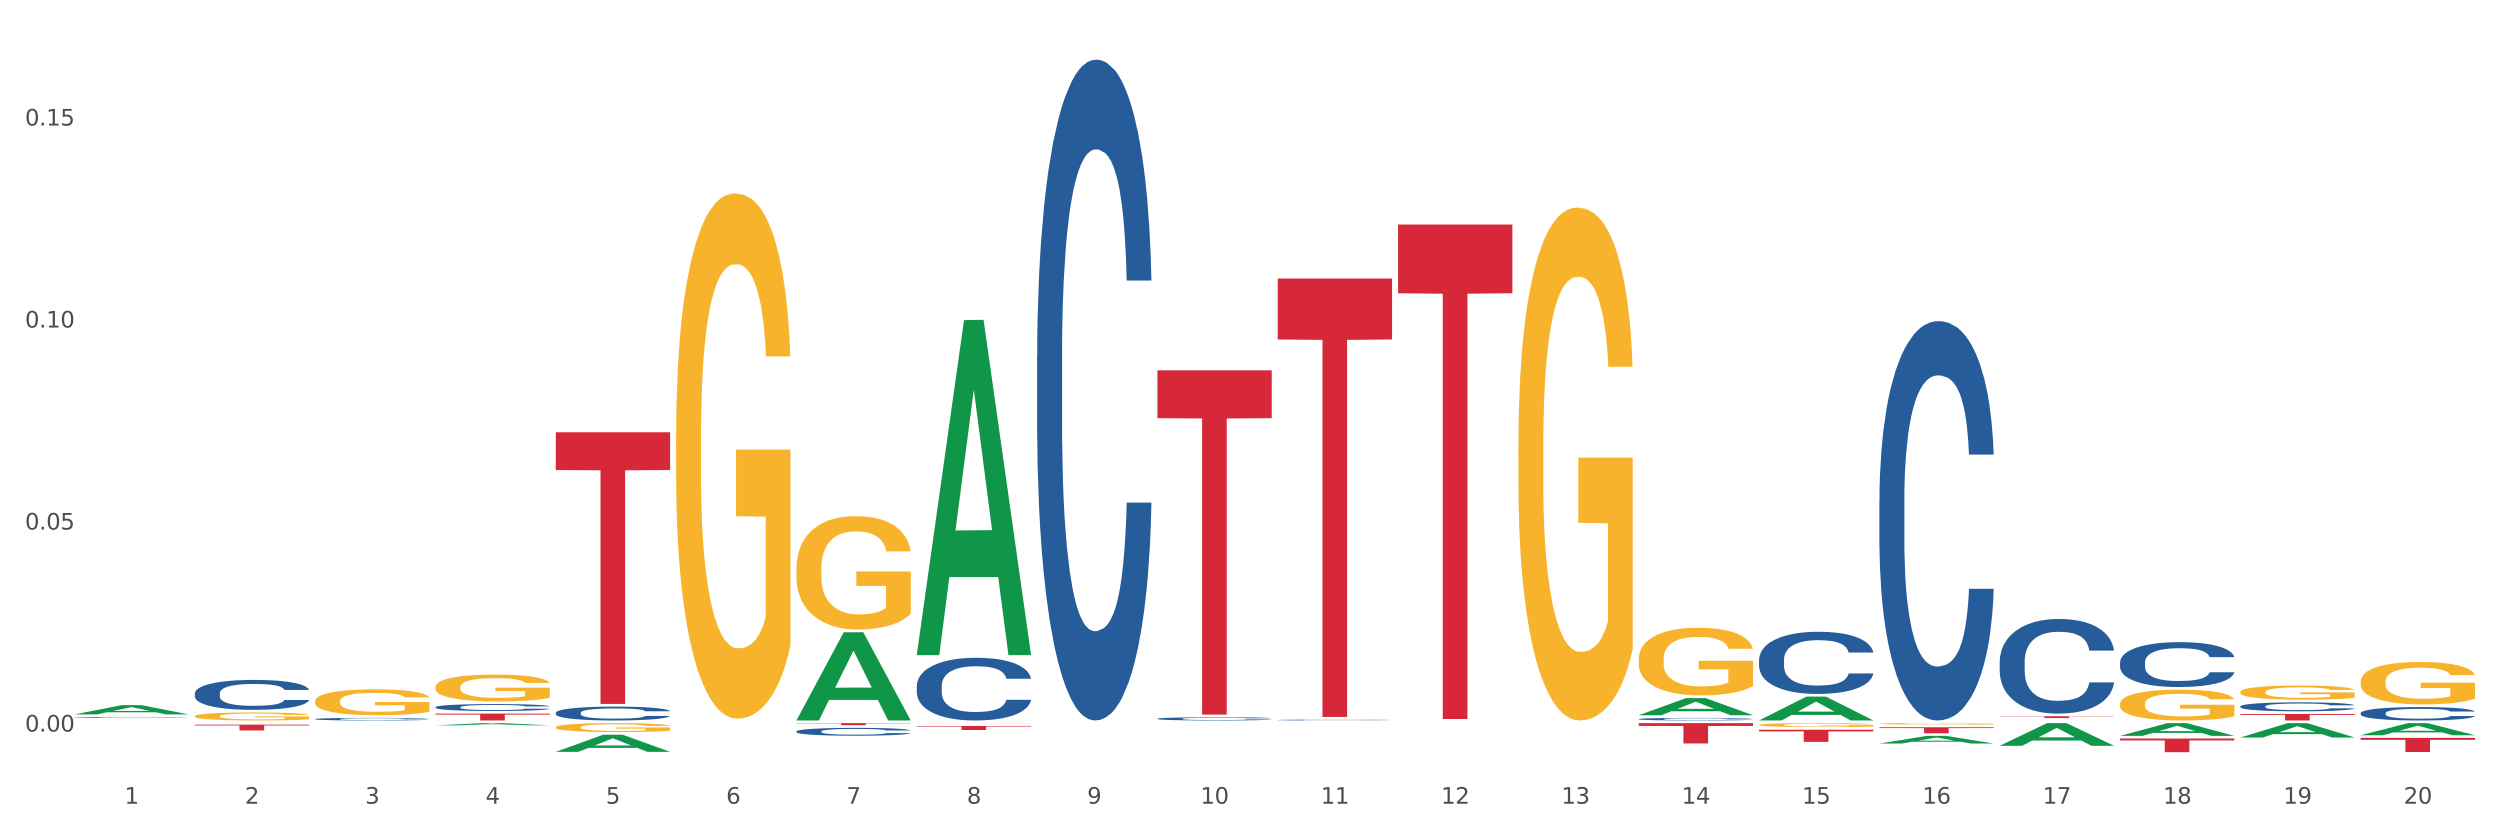
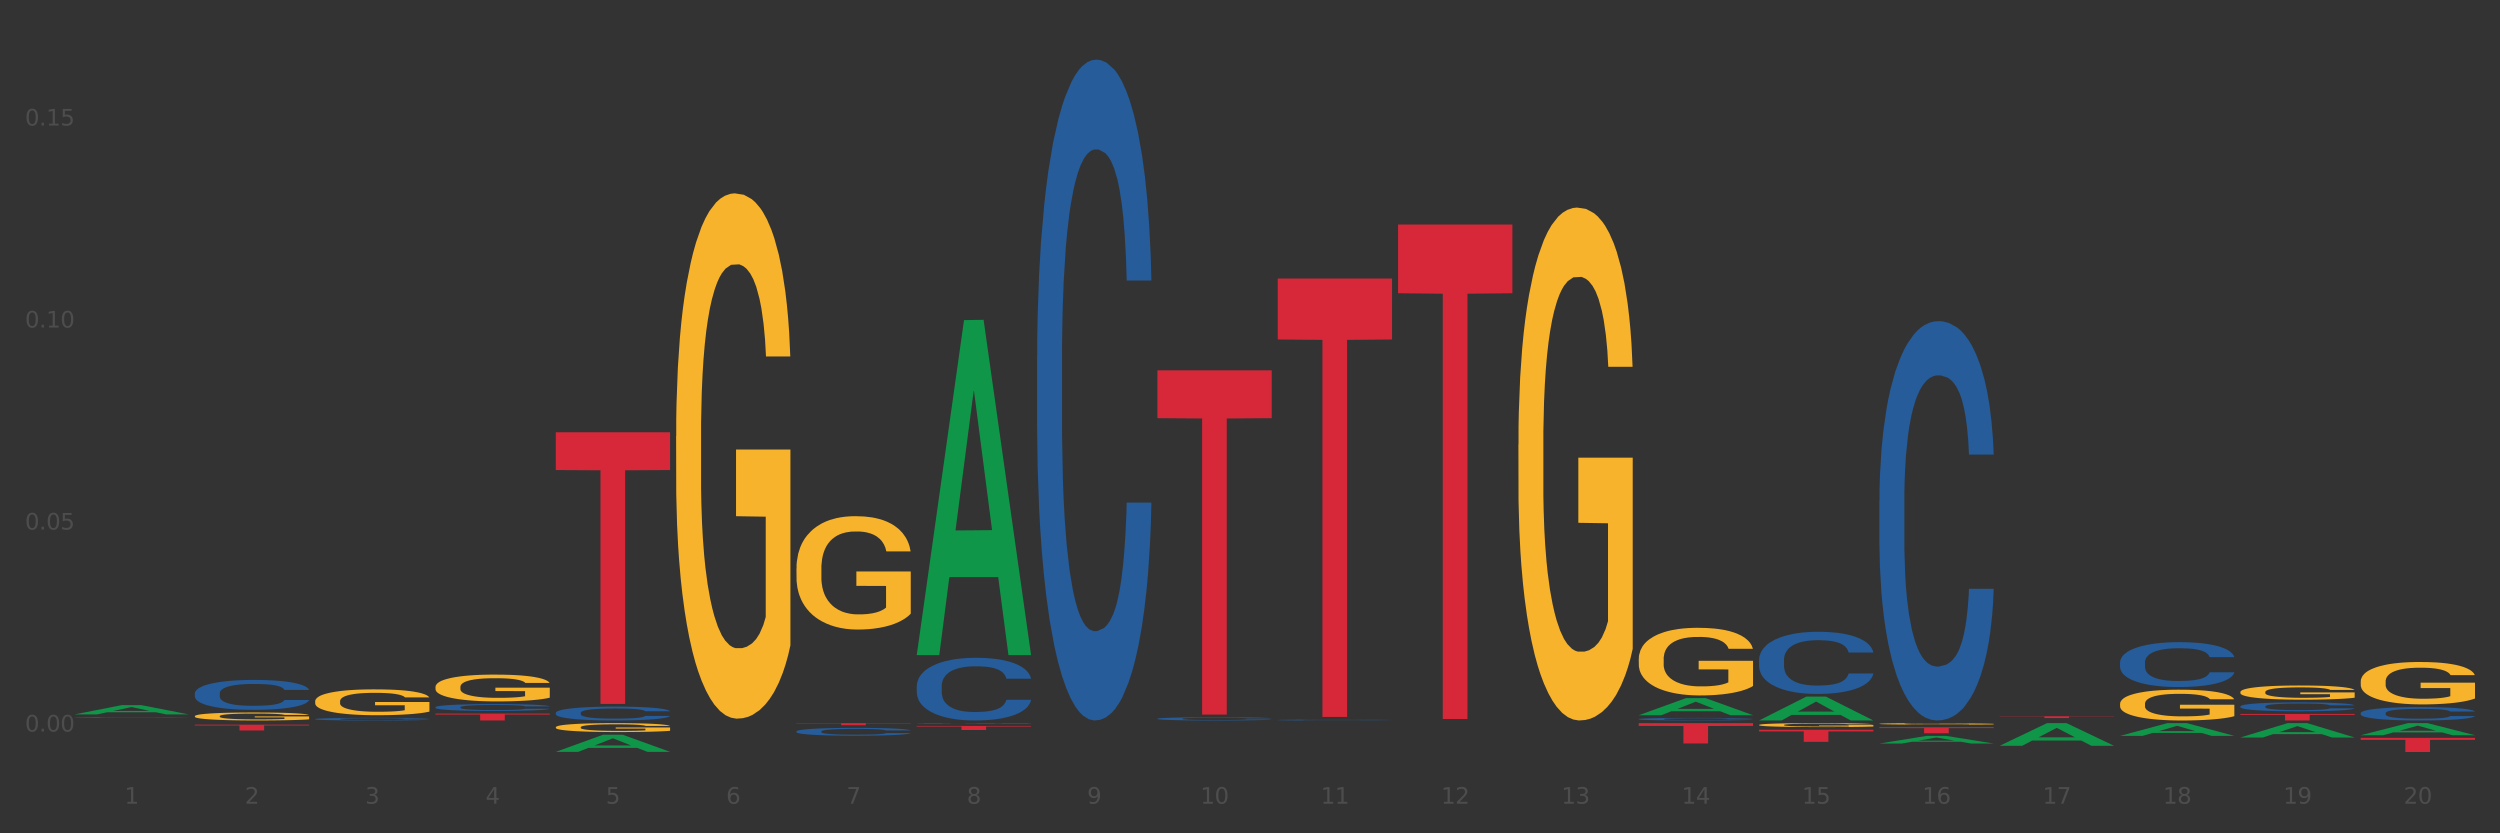
<svg xmlns="http://www.w3.org/2000/svg" xmlns:xlink="http://www.w3.org/1999/xlink" width="1080pt" height="360pt" viewBox="0 0 1080 360" version="1.1">
  <rect x="0" y="0" width="1080" height="360" fill="#333333" stroke="none" />
  <defs>
    <style type="text/css">*{stroke-linejoin: round; stroke-linecap: butt}</style>
  </defs>
  <g id="figure_1">
    <g id="patch_1">
-       <path d="M 0 360  L 1080 360  L 1080 0  L 0 0  z " style="fill: #ffffff; stroke: #ffffff; stroke-linejoin: miter" />
-     </g>
+       </g>
    <g id="axes_1">
      <g id="matplotlib.axis_1">
        <g id="xtick_1">
          <g id="text_1">
            <g style="fill: #4d4d4d" transform="translate(53.812 347.204) scale(0.096 -0.096)">
              <defs>
                <path id="DejaVuSans-31" d="M 794 531  L 1825 531  L 1825 4091  L 703 3866  L 703 4441  L 1819 4666  L 2450 4666  L 2450 531  L 3481 531  L 3481 0  L 794 0  L 794 531  z " transform="scale(0.016)" />
              </defs>
              <use xlink:href="#DejaVuSans-31" />
            </g>
          </g>
        </g>
        <g id="xtick_2">
          <g id="text_2">
            <g style="fill: #4d4d4d" transform="translate(105.793 347.204) scale(0.096 -0.096)">
              <defs>
                <path id="DejaVuSans-32" d="M 1228 531  L 3431 531  L 3431 0  L 469 0  L 469 531  Q 828 903 1448 1529  Q 2069 2156 2228 2338  Q 2531 2678 2651 2914  Q 2772 3150 2772 3378  Q 2772 3750 2511 3984  Q 2250 4219 1831 4219  Q 1534 4219 1204 4116  Q 875 4013 500 3803  L 500 4441  Q 881 4594 1212 4672  Q 1544 4750 1819 4750  Q 2544 4750 2975 4387  Q 3406 4025 3406 3419  Q 3406 3131 3298 2873  Q 3191 2616 2906 2266  Q 2828 2175 2409 1742  Q 1991 1309 1228 531  z " transform="scale(0.016)" />
              </defs>
              <use xlink:href="#DejaVuSans-32" />
            </g>
          </g>
        </g>
        <g id="xtick_3">
          <g id="text_3">
            <g style="fill: #4d4d4d" transform="translate(157.774 347.204) scale(0.096 -0.096)">
              <defs>
                <path id="DejaVuSans-33" d="M 2597 2516  Q 3050 2419 3304 2112  Q 3559 1806 3559 1356  Q 3559 666 3084 287  Q 2609 -91 1734 -91  Q 1441 -91 1130 -33  Q 819 25 488 141  L 488 750  Q 750 597 1062 519  Q 1375 441 1716 441  Q 2309 441 2620 675  Q 2931 909 2931 1356  Q 2931 1769 2642 2001  Q 2353 2234 1838 2234  L 1294 2234  L 1294 2753  L 1863 2753  Q 2328 2753 2575 2939  Q 2822 3125 2822 3475  Q 2822 3834 2567 4026  Q 2313 4219 1838 4219  Q 1578 4219 1281 4162  Q 984 4106 628 3988  L 628 4550  Q 988 4650 1302 4700  Q 1616 4750 1894 4750  Q 2613 4750 3031 4423  Q 3450 4097 3450 3541  Q 3450 3153 3228 2886  Q 3006 2619 2597 2516  z " transform="scale(0.016)" />
              </defs>
              <use xlink:href="#DejaVuSans-33" />
            </g>
          </g>
        </g>
        <g id="xtick_4">
          <g id="text_4">
            <g style="fill: #4d4d4d" transform="translate(209.756 347.204) scale(0.096 -0.096)">
              <defs>
                <path id="DejaVuSans-34" d="M 2419 4116  L 825 1625  L 2419 1625  L 2419 4116  z M 2253 4666  L 3047 4666  L 3047 1625  L 3713 1625  L 3713 1100  L 3047 1100  L 3047 0  L 2419 0  L 2419 1100  L 313 1100  L 313 1709  L 2253 4666  z " transform="scale(0.016)" />
              </defs>
              <use xlink:href="#DejaVuSans-34" />
            </g>
          </g>
        </g>
        <g id="xtick_5">
          <g id="text_5">
            <g style="fill: #4d4d4d" transform="translate(261.737 347.204) scale(0.096 -0.096)">
              <defs>
                <path id="DejaVuSans-35" d="M 691 4666  L 3169 4666  L 3169 4134  L 1269 4134  L 1269 2991  Q 1406 3038 1543 3061  Q 1681 3084 1819 3084  Q 2600 3084 3056 2656  Q 3513 2228 3513 1497  Q 3513 744 3044 326  Q 2575 -91 1722 -91  Q 1428 -91 1123 -41  Q 819 9 494 109  L 494 744  Q 775 591 1075 516  Q 1375 441 1709 441  Q 2250 441 2565 725  Q 2881 1009 2881 1497  Q 2881 1984 2565 2268  Q 2250 2553 1709 2553  Q 1456 2553 1204 2497  Q 953 2441 691 2322  L 691 4666  z " transform="scale(0.016)" />
              </defs>
              <use xlink:href="#DejaVuSans-35" />
            </g>
          </g>
        </g>
        <g id="xtick_6">
          <g id="text_6">
            <g style="fill: #4d4d4d" transform="translate(313.718 347.204) scale(0.096 -0.096)">
              <defs>
                <path id="DejaVuSans-36" d="M 2113 2584  Q 1688 2584 1439 2293  Q 1191 2003 1191 1497  Q 1191 994 1439 701  Q 1688 409 2113 409  Q 2538 409 2786 701  Q 3034 994 3034 1497  Q 3034 2003 2786 2293  Q 2538 2584 2113 2584  z M 3366 4563  L 3366 3988  Q 3128 4100 2886 4159  Q 2644 4219 2406 4219  Q 1781 4219 1451 3797  Q 1122 3375 1075 2522  Q 1259 2794 1537 2939  Q 1816 3084 2150 3084  Q 2853 3084 3261 2657  Q 3669 2231 3669 1497  Q 3669 778 3244 343  Q 2819 -91 2113 -91  Q 1303 -91 875 529  Q 447 1150 447 2328  Q 447 3434 972 4092  Q 1497 4750 2381 4750  Q 2619 4750 2861 4703  Q 3103 4656 3366 4563  z " transform="scale(0.016)" />
              </defs>
              <use xlink:href="#DejaVuSans-36" />
            </g>
          </g>
        </g>
        <g id="xtick_7">
          <g id="text_7">
            <g style="fill: #4d4d4d" transform="translate(365.699 347.204) scale(0.096 -0.096)">
              <defs>
                <path id="DejaVuSans-37" d="M 525 4666  L 3525 4666  L 3525 4397  L 1831 0  L 1172 0  L 2766 4134  L 525 4134  L 525 4666  z " transform="scale(0.016)" />
              </defs>
              <use xlink:href="#DejaVuSans-37" />
            </g>
          </g>
        </g>
        <g id="xtick_8">
          <g id="text_8">
            <g style="fill: #4d4d4d" transform="translate(417.68 347.204) scale(0.096 -0.096)">
              <defs>
                <path id="DejaVuSans-38" d="M 2034 2216  Q 1584 2216 1326 1975  Q 1069 1734 1069 1313  Q 1069 891 1326 650  Q 1584 409 2034 409  Q 2484 409 2743 651  Q 3003 894 3003 1313  Q 3003 1734 2745 1975  Q 2488 2216 2034 2216  z M 1403 2484  Q 997 2584 770 2862  Q 544 3141 544 3541  Q 544 4100 942 4425  Q 1341 4750 2034 4750  Q 2731 4750 3128 4425  Q 3525 4100 3525 3541  Q 3525 3141 3298 2862  Q 3072 2584 2669 2484  Q 3125 2378 3379 2068  Q 3634 1759 3634 1313  Q 3634 634 3220 271  Q 2806 -91 2034 -91  Q 1263 -91 848 271  Q 434 634 434 1313  Q 434 1759 690 2068  Q 947 2378 1403 2484  z M 1172 3481  Q 1172 3119 1398 2916  Q 1625 2713 2034 2713  Q 2441 2713 2670 2916  Q 2900 3119 2900 3481  Q 2900 3844 2670 4047  Q 2441 4250 2034 4250  Q 1625 4250 1398 4047  Q 1172 3844 1172 3481  z " transform="scale(0.016)" />
              </defs>
              <use xlink:href="#DejaVuSans-38" />
            </g>
          </g>
        </g>
        <g id="xtick_9">
          <g id="text_9">
            <g style="fill: #4d4d4d" transform="translate(469.662 347.204) scale(0.096 -0.096)">
              <defs>
                <path id="DejaVuSans-39" d="M 703 97  L 703 672  Q 941 559 1184 500  Q 1428 441 1663 441  Q 2288 441 2617 861  Q 2947 1281 2994 2138  Q 2813 1869 2534 1725  Q 2256 1581 1919 1581  Q 1219 1581 811 2004  Q 403 2428 403 3163  Q 403 3881 828 4315  Q 1253 4750 1959 4750  Q 2769 4750 3195 4129  Q 3622 3509 3622 2328  Q 3622 1225 3098 567  Q 2575 -91 1691 -91  Q 1453 -91 1209 -44  Q 966 3 703 97  z M 1959 2075  Q 2384 2075 2632 2365  Q 2881 2656 2881 3163  Q 2881 3666 2632 3958  Q 2384 4250 1959 4250  Q 1534 4250 1286 3958  Q 1038 3666 1038 3163  Q 1038 2656 1286 2365  Q 1534 2075 1959 2075  z " transform="scale(0.016)" />
              </defs>
              <use xlink:href="#DejaVuSans-39" />
            </g>
          </g>
        </g>
        <g id="xtick_10">
          <g id="text_10">
            <g style="fill: #4d4d4d" transform="translate(518.589 347.204) scale(0.096 -0.096)">
              <defs>
                <path id="DejaVuSans-30" d="M 2034 4250  Q 1547 4250 1301 3770  Q 1056 3291 1056 2328  Q 1056 1369 1301 889  Q 1547 409 2034 409  Q 2525 409 2770 889  Q 3016 1369 3016 2328  Q 3016 3291 2770 3770  Q 2525 4250 2034 4250  z M 2034 4750  Q 2819 4750 3233 4129  Q 3647 3509 3647 2328  Q 3647 1150 3233 529  Q 2819 -91 2034 -91  Q 1250 -91 836 529  Q 422 1150 422 2328  Q 422 3509 836 4129  Q 1250 4750 2034 4750  z " transform="scale(0.016)" />
              </defs>
              <use xlink:href="#DejaVuSans-31" />
              <use xlink:href="#DejaVuSans-30" transform="translate(63.623 0)" />
            </g>
          </g>
        </g>
        <g id="xtick_11">
          <g id="text_11">
            <g style="fill: #4d4d4d" transform="translate(570.57 347.204) scale(0.096 -0.096)">
              <use xlink:href="#DejaVuSans-31" />
              <use xlink:href="#DejaVuSans-31" transform="translate(63.623 0)" />
            </g>
          </g>
        </g>
        <g id="xtick_12">
          <g id="text_12">
            <g style="fill: #4d4d4d" transform="translate(622.551 347.204) scale(0.096 -0.096)">
              <use xlink:href="#DejaVuSans-31" />
              <use xlink:href="#DejaVuSans-32" transform="translate(63.623 0)" />
            </g>
          </g>
        </g>
        <g id="xtick_13">
          <g id="text_13">
            <g style="fill: #4d4d4d" transform="translate(674.533 347.204) scale(0.096 -0.096)">
              <use xlink:href="#DejaVuSans-31" />
              <use xlink:href="#DejaVuSans-33" transform="translate(63.623 0)" />
            </g>
          </g>
        </g>
        <g id="xtick_14">
          <g id="text_14">
            <g style="fill: #4d4d4d" transform="translate(726.514 347.204) scale(0.096 -0.096)">
              <use xlink:href="#DejaVuSans-31" />
              <use xlink:href="#DejaVuSans-34" transform="translate(63.623 0)" />
            </g>
          </g>
        </g>
        <g id="xtick_15">
          <g id="text_15">
            <g style="fill: #4d4d4d" transform="translate(778.495 347.204) scale(0.096 -0.096)">
              <use xlink:href="#DejaVuSans-31" />
              <use xlink:href="#DejaVuSans-35" transform="translate(63.623 0)" />
            </g>
          </g>
        </g>
        <g id="xtick_16">
          <g id="text_16">
            <g style="fill: #4d4d4d" transform="translate(830.476 347.204) scale(0.096 -0.096)">
              <use xlink:href="#DejaVuSans-31" />
              <use xlink:href="#DejaVuSans-36" transform="translate(63.623 0)" />
            </g>
          </g>
        </g>
        <g id="xtick_17">
          <g id="text_17">
            <g style="fill: #4d4d4d" transform="translate(882.457 347.204) scale(0.096 -0.096)">
              <use xlink:href="#DejaVuSans-31" />
              <use xlink:href="#DejaVuSans-37" transform="translate(63.623 0)" />
            </g>
          </g>
        </g>
        <g id="xtick_18">
          <g id="text_18">
            <g style="fill: #4d4d4d" transform="translate(934.439 347.204) scale(0.096 -0.096)">
              <use xlink:href="#DejaVuSans-31" />
              <use xlink:href="#DejaVuSans-38" transform="translate(63.623 0)" />
            </g>
          </g>
        </g>
        <g id="xtick_19">
          <g id="text_19">
            <g style="fill: #4d4d4d" transform="translate(986.42 347.204) scale(0.096 -0.096)">
              <use xlink:href="#DejaVuSans-31" />
              <use xlink:href="#DejaVuSans-39" transform="translate(63.623 0)" />
            </g>
          </g>
        </g>
        <g id="xtick_20">
          <g id="text_20">
            <g style="fill: #4d4d4d" transform="translate(1038.401 347.204) scale(0.096 -0.096)">
              <use xlink:href="#DejaVuSans-32" />
              <use xlink:href="#DejaVuSans-30" transform="translate(63.623 0)" />
            </g>
          </g>
        </g>
        <g id="xtick_21" />
        <g id="xtick_22" />
        <g id="xtick_23" />
        <g id="xtick_24" />
        <g id="xtick_25" />
        <g id="xtick_26" />
        <g id="xtick_27" />
        <g id="xtick_28" />
        <g id="xtick_29" />
        <g id="xtick_30" />
        <g id="xtick_31" />
        <g id="xtick_32" />
        <g id="xtick_33" />
        <g id="xtick_34" />
        <g id="xtick_35" />
        <g id="xtick_36" />
        <g id="xtick_37" />
        <g id="xtick_38" />
        <g id="xtick_39" />
      </g>
      <g id="matplotlib.axis_2">
        <g id="ytick_1">
          <g id="text_21">
            <g style="fill: #4d4d4d" transform="translate(10.8 316.038) scale(0.096 -0.096)">
              <defs>
                <path id="DejaVuSans-2e" d="M 684 794  L 1344 794  L 1344 0  L 684 0  L 684 794  z " transform="scale(0.016)" />
              </defs>
              <use xlink:href="#DejaVuSans-30" />
              <use xlink:href="#DejaVuSans-2e" transform="translate(63.623 0)" />
              <use xlink:href="#DejaVuSans-30" transform="translate(95.41 0)" />
              <use xlink:href="#DejaVuSans-30" transform="translate(159.033 0)" />
            </g>
          </g>
        </g>
        <g id="ytick_2">
          <g id="text_22">
            <g style="fill: #4d4d4d" transform="translate(10.8 228.769) scale(0.096 -0.096)">
              <use xlink:href="#DejaVuSans-30" />
              <use xlink:href="#DejaVuSans-2e" transform="translate(63.623 0)" />
              <use xlink:href="#DejaVuSans-30" transform="translate(95.41 0)" />
              <use xlink:href="#DejaVuSans-35" transform="translate(159.033 0)" />
            </g>
          </g>
        </g>
        <g id="ytick_3">
          <g id="text_23">
            <g style="fill: #4d4d4d" transform="translate(10.8 141.5) scale(0.096 -0.096)">
              <use xlink:href="#DejaVuSans-30" />
              <use xlink:href="#DejaVuSans-2e" transform="translate(63.623 0)" />
              <use xlink:href="#DejaVuSans-31" transform="translate(95.41 0)" />
              <use xlink:href="#DejaVuSans-30" transform="translate(159.033 0)" />
            </g>
          </g>
        </g>
        <g id="ytick_4">
          <g id="text_24">
            <g style="fill: #4d4d4d" transform="translate(10.8 54.23) scale(0.096 -0.096)">
              <use xlink:href="#DejaVuSans-30" />
              <use xlink:href="#DejaVuSans-2e" transform="translate(63.623 0)" />
              <use xlink:href="#DejaVuSans-31" transform="translate(95.41 0)" />
              <use xlink:href="#DejaVuSans-35" transform="translate(159.033 0)" />
            </g>
          </g>
        </g>
        <g id="ytick_5" />
        <g id="ytick_6" />
        <g id="ytick_7" />
      </g>
      <g id="PolyCollection_1">
        <path d="M 32.175 308.624  L 32.226 308.62  L 52.59 304.618  L 61.041 304.615  L 81.557 308.631  L 71.783 308.631  L 67.353 307.696  L 46.328 307.696  L 46.175 307.711  L 41.899 308.631  L 32.175 308.631  L 32.175 308.624  L 48.975 307.138  L 64.706 307.134  L 56.917 305.471  L 56.815 305.463  L 56.713 305.474  L 48.924 307.134  L 48.975 307.138  L 32.175 308.624  z " clip-path="url(#pc0240f2e12)" style="fill: #109648" />
        <path d="M 551.987 120.336  L 601.369 120.336  L 601.369 146.654  L 581.944 146.832  L 581.944 309.722  L 571.295 309.722  L 571.295 146.832  L 551.987 146.654  L 551.987 120.514  L 551.987 120.336  z " clip-path="url(#pc0240f2e12)" style="fill: #d62839" />
        <path d="M 240.1 324.79  L 240.151 324.783  L 260.514 317.404  L 268.965 317.397  L 289.482 324.804  L 279.707 324.804  L 275.278 323.079  L 254.253 323.079  L 254.1 323.107  L 249.824 324.804  L 240.1 324.804  L 240.1 324.79  L 256.9 322.05  L 272.631 322.043  L 264.842 318.976  L 264.74 318.962  L 264.638 318.983  L 256.849 322.043  L 256.9 322.05  L 240.1 324.79  z " clip-path="url(#pc0240f2e12)" style="fill: #109648" />
-         <path d="M 188.119 313.347  L 188.17 313.346  L 208.533 312.392  L 216.984 312.391  L 237.501 313.349  L 227.726 313.349  L 223.297 313.126  L 202.271 313.126  L 202.119 313.129  L 197.842 313.349  L 188.119 313.349  L 188.119 313.347  L 204.919 312.993  L 220.65 312.992  L 212.861 312.595  L 212.759 312.593  L 212.657 312.596  L 204.868 312.992  L 204.919 312.993  L 188.119 313.347  z " clip-path="url(#pc0240f2e12)" style="fill: #109648" />
        <path d="M 396.043 282.747  L 396.094 282.611  L 416.458 138.293  L 424.909 138.157  L 445.426 283.019  L 435.651 283.019  L 431.222 249.286  L 410.196 249.286  L 410.044 249.83  L 405.767 283.019  L 396.043 283.019  L 396.043 282.747  L 412.844 229.155  L 428.575 229.019  L 420.785 169.033  L 420.684 168.761  L 420.582 169.169  L 412.793 229.019  L 412.844 229.155  L 396.043 282.747  z " clip-path="url(#pc0240f2e12)" style="fill: #109648" />
-         <path d="M 344.062 311.173  L 344.113 311.137  L 364.477 273.154  L 372.928 273.118  L 393.444 311.245  L 383.67 311.245  L 379.241 302.366  L 358.215 302.366  L 358.062 302.51  L 353.786 311.245  L 344.062 311.245  L 344.062 311.173  L 360.862 297.068  L 376.593 297.032  L 368.804 281.245  L 368.702 281.173  L 368.601 281.28  L 360.811 297.032  L 360.862 297.068  L 344.062 311.173  z " clip-path="url(#pc0240f2e12)" style="fill: #109648" />
        <path d="M 292.081 188.389  L 292.139 188.182  L 292.139 180.72  L 292.256 174.295  L 292.839 158.751  L 293.713 145.902  L 294.355 139.062  L 294.996 133.466  L 295.754 127.871  L 296.687 122.067  L 298.378 113.57  L 299.427 109.218  L 300.71 104.658  L 303.042 98.026  L 304.733 94.295  L 306.482 91.187  L 309.339 87.456  L 311.204 85.798  L 313.186 84.554  L 315.577 83.725  L 317.384 83.518  L 321.349 84.14  L 324.73 86.005  L 326.363 87.456  L 328.462 89.943  L 329.569 91.601  L 331.377 94.917  L 333.243 99.269  L 334.525 103  L 336.449 110.047  L 337.907 117.093  L 339.248 125.798  L 339.947 131.808  L 340.472 137.404  L 340.938 143.829  L 341.405 153.985  L 330.91 153.985  L 330.502 146.731  L 329.861 139.891  L 328.928 133.259  L 328.112 129.114  L 326.713 123.933  L 325.43 120.617  L 324.089 118.13  L 322.457 116.057  L 321.174 115.021  L 319.367 114.192  L 315.81 114.399  L 313.42 116.057  L 311.787 118.13  L 310.738 119.995  L 309.805 122.067  L 308.756 124.969  L 307.531 129.321  L 306.657 133.259  L 305.782 138.233  L 305.082 143.207  L 304.441 149.01  L 303.916 155.228  L 303.508 161.653  L 303.158 169.529  L 302.867 182.586  L 302.867 210.979  L 302.984 217.404  L 303.275 225.902  L 303.625 232.327  L 304.208 239.995  L 304.733 245.176  L 305.724 252.638  L 306.832 258.855  L 307.706 262.793  L 308.581 266.109  L 310.096 270.669  L 311.787 274.399  L 313.245 276.679  L 315.227 278.752  L 316.568 279.581  L 317.734 279.995  L 320.591 279.995  L 322.631 279.373  L 324.905 277.923  L 326.654 276.057  L 328.112 273.777  L 329.744 270.047  L 330.794 266.524  L 330.794 223.207  L 317.967 223  L 317.967 194.192  L 341.463 194.192  L 341.463 278.752  L 340.472 283.104  L 339.364 287.042  L 338.198 290.565  L 336.449 294.917  L 334.35 299.062  L 332.485 301.964  L 330.502 304.451  L 328.17 306.731  L 325.138 308.803  L 323.273 309.632  L 320.941 310.254  L 318.2 310.461  L 315.81 310.047  L 313.478 309.011  L 311.029 307.145  L 308.639 304.451  L 306.832 301.757  L 305.024 298.441  L 303.1 294.088  L 301.584 289.943  L 300.418 286.213  L 299.136 281.446  L 297.736 275.228  L 296.687 269.632  L 295.754 263.829  L 294.763 256.368  L 294.063 249.943  L 293.364 241.86  L 292.956 235.85  L 292.489 226.524  L 292.139 213.467  L 292.081 188.389  z " clip-path="url(#pc0240f2e12)" style="fill: #f7b32b" />
        <path d="M 707.931 284.714  L 707.989 284.688  L 707.989 283.727  L 708.106 282.9  L 708.689 280.898  L 709.563 279.244  L 710.204 278.363  L 710.846 277.643  L 711.604 276.922  L 712.537 276.175  L 714.227 275.081  L 715.277 274.521  L 716.559 273.934  L 718.891 273.08  L 720.582 272.599  L 722.331 272.199  L 725.188 271.719  L 727.054 271.505  L 729.036 271.345  L 731.427 271.238  L 733.234 271.212  L 737.198 271.292  L 740.58 271.532  L 742.212 271.719  L 744.311 272.039  L 745.419 272.252  L 747.226 272.679  L 749.092 273.24  L 750.375 273.72  L 752.299 274.627  L 753.756 275.535  L 755.097 276.655  L 755.797 277.429  L 756.322 278.15  L 756.788 278.977  L 757.254 280.285  L 746.76 280.285  L 746.352 279.351  L 745.711 278.47  L 744.778 277.616  L 743.962 277.082  L 742.562 276.415  L 741.28 275.988  L 739.939 275.668  L 738.306 275.401  L 737.024 275.268  L 735.216 275.161  L 731.66 275.188  L 729.269 275.401  L 727.637 275.668  L 726.587 275.908  L 725.655 276.175  L 724.605 276.549  L 723.381 277.109  L 722.506 277.616  L 721.632 278.257  L 720.932 278.897  L 720.291 279.644  L 719.766 280.445  L 719.358 281.272  L 719.008 282.286  L 718.717 283.967  L 718.717 287.623  L 718.833 288.45  L 719.125 289.545  L 719.475 290.372  L 720.058 291.359  L 720.582 292.026  L 721.573 292.987  L 722.681 293.787  L 723.556 294.295  L 724.43 294.721  L 725.946 295.309  L 727.637 295.789  L 729.094 296.082  L 731.077 296.349  L 732.418 296.456  L 733.584 296.509  L 736.441 296.509  L 738.481 296.429  L 740.755 296.243  L 742.504 296.002  L 743.962 295.709  L 745.594 295.229  L 746.643 294.775  L 746.643 289.198  L 733.817 289.171  L 733.817 285.462  L 757.313 285.462  L 757.313 296.349  L 756.322 296.91  L 755.214 297.417  L 754.048 297.87  L 752.299 298.431  L 750.2 298.964  L 748.334 299.338  L 746.352 299.658  L 744.02 299.952  L 740.988 300.219  L 739.122 300.325  L 736.79 300.405  L 734.05 300.432  L 731.66 300.379  L 729.328 300.245  L 726.879 300.005  L 724.489 299.658  L 722.681 299.311  L 720.874 298.884  L 718.95 298.324  L 717.434 297.79  L 716.268 297.31  L 714.985 296.696  L 713.586 295.896  L 712.537 295.175  L 711.604 294.428  L 710.613 293.467  L 709.913 292.64  L 709.213 291.599  L 708.805 290.825  L 708.339 289.625  L 707.989 287.943  L 707.931 284.714  z " clip-path="url(#pc0240f2e12)" style="fill: #f7b32b" />
        <path d="M 344.062 245.622  L 344.121 245.577  L 344.121 243.967  L 344.237 242.58  L 344.82 239.225  L 345.695 236.451  L 346.336 234.975  L 346.977 233.767  L 347.735 232.559  L 348.668 231.307  L 350.359 229.472  L 351.408 228.533  L 352.691 227.549  L 355.023 226.117  L 356.714 225.312  L 358.463 224.641  L 361.32 223.836  L 363.185 223.478  L 365.168 223.209  L 367.558 223.03  L 369.365 222.986  L 373.33 223.12  L 376.712 223.523  L 378.344 223.836  L 380.443 224.372  L 381.551 224.73  L 383.358 225.446  L 385.224 226.386  L 386.506 227.191  L 388.43 228.712  L 389.888 230.233  L 391.229 232.112  L 391.928 233.409  L 392.453 234.617  L 392.92 236.004  L 393.386 238.196  L 382.892 238.196  L 382.484 236.63  L 381.842 235.154  L 380.909 233.722  L 380.093 232.828  L 378.694 231.709  L 377.411 230.993  L 376.07 230.457  L 374.438 230.009  L 373.155 229.786  L 371.348 229.607  L 367.791 229.651  L 365.401 230.009  L 363.768 230.457  L 362.719 230.859  L 361.786 231.307  L 360.737 231.933  L 359.512 232.872  L 358.638 233.722  L 357.763 234.796  L 357.064 235.87  L 356.422 237.122  L 355.898 238.464  L 355.489 239.851  L 355.14 241.551  L 354.848 244.369  L 354.848 250.498  L 354.965 251.885  L 355.256 253.719  L 355.606 255.106  L 356.189 256.761  L 356.714 257.88  L 357.705 259.49  L 358.813 260.832  L 359.687 261.682  L 360.562 262.398  L 362.078 263.382  L 363.768 264.187  L 365.226 264.68  L 367.208 265.127  L 368.549 265.306  L 369.715 265.395  L 372.572 265.395  L 374.613 265.261  L 376.886 264.948  L 378.636 264.545  L 380.093 264.053  L 381.726 263.248  L 382.775 262.487  L 382.775 253.138  L 369.948 253.093  L 369.948 246.875  L 393.444 246.875  L 393.444 265.127  L 392.453 266.066  L 391.345 266.916  L 390.179 267.677  L 388.43 268.616  L 386.331 269.511  L 384.466 270.137  L 382.484 270.674  L 380.151 271.166  L 377.12 271.614  L 375.254 271.793  L 372.922 271.927  L 370.182 271.971  L 367.791 271.882  L 365.459 271.658  L 363.011 271.256  L 360.62 270.674  L 358.813 270.093  L 357.005 269.377  L 355.081 268.437  L 353.566 267.543  L 352.399 266.737  L 351.117 265.708  L 349.718 264.366  L 348.668 263.158  L 347.735 261.906  L 346.744 260.295  L 346.045 258.909  L 345.345 257.164  L 344.937 255.867  L 344.47 253.853  L 344.121 251.035  L 344.062 245.622  z " clip-path="url(#pc0240f2e12)" style="fill: #f7b32b" />
        <path d="M 1019.818 317.612  L 1019.869 317.607  L 1040.233 312.396  L 1048.684 312.391  L 1069.2 317.622  L 1059.425 317.622  L 1054.996 316.404  L 1033.971 316.404  L 1033.818 316.423  L 1029.542 317.622  L 1019.818 317.622  L 1019.818 317.612  L 1036.618 315.677  L 1052.349 315.672  L 1044.56 313.506  L 1044.458 313.496  L 1044.356 313.511  L 1036.567 315.672  L 1036.618 315.677  L 1019.818 317.612  z " clip-path="url(#pc0240f2e12)" style="fill: #109648" />
        <path d="M 967.837 318.588  L 967.888 318.583  L 988.251 312.397  L 996.702 312.391  L 1017.219 318.6  L 1007.444 318.6  L 1003.015 317.154  L 981.989 317.154  L 981.837 317.178  L 977.56 318.6  L 967.837 318.6  L 967.837 318.588  L 984.637 316.291  L 1000.368 316.286  L 992.579 313.715  L 992.477 313.703  L 992.375 313.72  L 984.586 316.286  L 984.637 316.291  L 967.837 318.588  z " clip-path="url(#pc0240f2e12)" style="fill: #109648" />
        <path d="M 915.855 317.895  L 915.906 317.89  L 936.27 312.396  L 944.721 312.391  L 965.238 317.905  L 955.463 317.905  L 951.034 316.621  L 930.008 316.621  L 929.856 316.642  L 925.579 317.905  L 915.855 317.905  L 915.855 317.895  L 932.656 315.855  L 948.387 315.85  L 940.597 313.566  L 940.496 313.556  L 940.394 313.572  L 932.605 315.85  L 932.656 315.855  L 915.855 317.895  z " clip-path="url(#pc0240f2e12)" style="fill: #109648" />
        <path d="M 863.874 322.157  L 863.925 322.148  L 884.289 312.4  L 892.74 312.391  L 913.256 322.175  L 903.482 322.175  L 899.053 319.897  L 878.027 319.897  L 877.874 319.934  L 873.598 322.175  L 863.874 322.175  L 863.874 322.157  L 880.674 318.537  L 896.405 318.528  L 888.616 314.477  L 888.514 314.458  L 888.413 314.486  L 880.623 318.528  L 880.674 318.537  L 863.874 322.157  z " clip-path="url(#pc0240f2e12)" style="fill: #109648" />
        <path d="M 811.893 321.197  L 811.944 321.194  L 832.308 317.908  L 840.759 317.905  L 861.275 321.203  L 851.501 321.203  L 847.071 320.435  L 826.046 320.435  L 825.893 320.448  L 821.617 321.203  L 811.893 321.203  L 811.893 321.197  L 828.693 319.977  L 844.424 319.974  L 836.635 318.608  L 836.533 318.602  L 836.431 318.611  L 828.642 319.974  L 828.693 319.977  L 811.893 321.197  z " clip-path="url(#pc0240f2e12)" style="fill: #109648" />
        <path d="M 759.912 311.225  L 759.963 311.216  L 780.327 300.939  L 788.777 300.929  L 809.294 311.245  L 799.519 311.245  L 795.09 308.842  L 774.065 308.842  L 773.912 308.881  L 769.636 311.245  L 759.912 311.245  L 759.912 311.225  L 776.712 307.409  L 792.443 307.399  L 784.654 303.128  L 784.552 303.108  L 784.45 303.137  L 776.661 307.399  L 776.712 307.409  L 759.912 311.225  z " clip-path="url(#pc0240f2e12)" style="fill: #109648" />
        <path d="M 1019.818 294.448  L 1019.876 294.431  L 1019.876 293.828  L 1019.993 293.31  L 1020.576 292.054  L 1021.45 291.017  L 1022.092 290.465  L 1022.733 290.013  L 1023.491 289.561  L 1024.424 289.092  L 1026.115 288.406  L 1027.164 288.055  L 1028.447 287.686  L 1030.779 287.151  L 1032.469 286.85  L 1034.219 286.599  L 1037.075 286.297  L 1038.941 286.163  L 1040.923 286.063  L 1043.314 285.996  L 1045.121 285.979  L 1049.086 286.029  L 1052.467 286.18  L 1054.1 286.297  L 1056.199 286.498  L 1057.306 286.632  L 1059.114 286.9  L 1060.979 287.251  L 1062.262 287.552  L 1064.186 288.121  L 1065.644 288.691  L 1066.985 289.393  L 1067.684 289.879  L 1068.209 290.331  L 1068.675 290.849  L 1069.142 291.67  L 1058.647 291.67  L 1058.239 291.084  L 1057.598 290.531  L 1056.665 289.996  L 1055.849 289.661  L 1054.449 289.243  L 1053.167 288.975  L 1051.826 288.774  L 1050.193 288.607  L 1048.911 288.523  L 1047.103 288.456  L 1043.547 288.473  L 1041.157 288.607  L 1039.524 288.774  L 1038.475 288.925  L 1037.542 289.092  L 1036.492 289.326  L 1035.268 289.678  L 1034.393 289.996  L 1033.519 290.398  L 1032.819 290.799  L 1032.178 291.268  L 1031.653 291.77  L 1031.245 292.289  L 1030.895 292.925  L 1030.604 293.979  L 1030.604 296.272  L 1030.72 296.791  L 1031.012 297.477  L 1031.362 297.996  L 1031.945 298.615  L 1032.469 299.033  L 1033.461 299.636  L 1034.568 300.138  L 1035.443 300.456  L 1036.317 300.724  L 1037.833 301.092  L 1039.524 301.393  L 1040.982 301.577  L 1042.964 301.745  L 1044.305 301.812  L 1045.471 301.845  L 1048.328 301.845  L 1050.368 301.795  L 1052.642 301.678  L 1054.391 301.527  L 1055.849 301.343  L 1057.481 301.042  L 1058.531 300.757  L 1058.531 297.259  L 1045.704 297.243  L 1045.704 294.916  L 1069.2 294.916  L 1069.2 301.745  L 1068.209 302.096  L 1067.101 302.414  L 1065.935 302.699  L 1064.186 303.05  L 1062.087 303.385  L 1060.221 303.619  L 1058.239 303.82  L 1055.907 304.004  L 1052.875 304.171  L 1051.01 304.238  L 1048.678 304.288  L 1045.937 304.305  L 1043.547 304.272  L 1041.215 304.188  L 1038.766 304.037  L 1036.376 303.82  L 1034.568 303.602  L 1032.761 303.335  L 1030.837 302.983  L 1029.321 302.648  L 1028.155 302.347  L 1026.872 301.962  L 1025.473 301.46  L 1024.424 301.008  L 1023.491 300.54  L 1022.5 299.937  L 1021.8 299.418  L 1021.101 298.766  L 1020.692 298.28  L 1020.226 297.527  L 1019.876 296.473  L 1019.818 294.448  z " clip-path="url(#pc0240f2e12)" style="fill: #f7b32b" />
        <path d="M 811.893 312.688  L 811.951 312.687  L 811.951 312.666  L 812.068 312.648  L 812.651 312.604  L 813.526 312.567  L 814.167 312.548  L 814.808 312.532  L 815.566 312.517  L 816.499 312.5  L 818.19 312.476  L 819.239 312.464  L 820.522 312.451  L 822.854 312.432  L 824.545 312.422  L 826.294 312.413  L 829.151 312.402  L 831.016 312.398  L 832.999 312.394  L 835.389 312.392  L 837.196 312.391  L 841.161 312.393  L 844.542 312.398  L 846.175 312.402  L 848.274 312.409  L 849.381 312.414  L 851.189 312.423  L 853.055 312.436  L 854.337 312.446  L 856.261 312.466  L 857.719 312.486  L 859.06 312.511  L 859.759 312.528  L 860.284 312.543  L 860.75 312.562  L 861.217 312.59  L 850.722 312.59  L 850.314 312.57  L 849.673 312.55  L 848.74 312.532  L 847.924 312.52  L 846.525 312.505  L 845.242 312.496  L 843.901 312.489  L 842.269 312.483  L 840.986 312.48  L 839.179 312.478  L 835.622 312.478  L 833.232 312.483  L 831.599 312.489  L 830.55 312.494  L 829.617 312.5  L 828.568 312.508  L 827.343 312.521  L 826.469 312.532  L 825.594 312.546  L 824.894 312.56  L 824.253 312.576  L 823.728 312.594  L 823.32 312.612  L 822.971 312.634  L 822.679 312.671  L 822.679 312.751  L 822.796 312.77  L 823.087 312.794  L 823.437 312.812  L 824.02 312.833  L 824.545 312.848  L 825.536 312.869  L 826.644 312.887  L 827.518 312.898  L 828.393 312.907  L 829.908 312.92  L 831.599 312.931  L 833.057 312.937  L 835.039 312.943  L 836.38 312.945  L 837.546 312.946  L 840.403 312.946  L 842.444 312.945  L 844.717 312.941  L 846.466 312.935  L 847.924 312.929  L 849.556 312.918  L 850.606 312.908  L 850.606 312.786  L 837.779 312.785  L 837.779 312.704  L 861.275 312.704  L 861.275 312.943  L 860.284 312.955  L 859.176 312.966  L 858.01 312.976  L 856.261 312.989  L 854.162 313  L 852.297 313.009  L 850.314 313.016  L 847.982 313.022  L 844.951 313.028  L 843.085 313.03  L 840.753 313.032  L 838.013 313.033  L 835.622 313.031  L 833.29 313.029  L 830.841 313.023  L 828.451 313.016  L 826.644 313.008  L 824.836 312.999  L 822.912 312.986  L 821.396 312.975  L 820.23 312.964  L 818.948 312.951  L 817.548 312.933  L 816.499 312.917  L 815.566 312.901  L 814.575 312.88  L 813.875 312.862  L 813.176 312.839  L 812.768 312.822  L 812.301 312.795  L 811.951 312.758  L 811.893 312.688  z " clip-path="url(#pc0240f2e12)" style="fill: #f7b32b" />
        <path d="M 915.855 304.092  L 915.914 304.079  L 915.914 303.642  L 916.03 303.266  L 916.613 302.355  L 917.488 301.602  L 918.129 301.201  L 918.771 300.873  L 919.529 300.545  L 920.461 300.205  L 922.152 299.707  L 923.202 299.452  L 924.484 299.185  L 926.816 298.797  L 928.507 298.578  L 930.256 298.396  L 933.113 298.177  L 934.979 298.08  L 936.961 298.007  L 939.351 297.959  L 941.159 297.946  L 945.123 297.983  L 948.505 298.092  L 950.137 298.177  L 952.236 298.323  L 953.344 298.42  L 955.151 298.614  L 957.017 298.869  L 958.3 299.088  L 960.224 299.501  L 961.681 299.914  L 963.022 300.424  L 963.722 300.776  L 964.246 301.104  L 964.713 301.48  L 965.179 302.076  L 954.685 302.076  L 954.277 301.65  L 953.635 301.25  L 952.703 300.861  L 951.886 300.618  L 950.487 300.315  L 949.204 300.12  L 947.863 299.975  L 946.231 299.853  L 944.948 299.792  L 943.141 299.744  L 939.585 299.756  L 937.194 299.853  L 935.562 299.975  L 934.512 300.084  L 933.579 300.205  L 932.53 300.375  L 931.306 300.63  L 930.431 300.861  L 929.557 301.153  L 928.857 301.444  L 928.216 301.784  L 927.691 302.148  L 927.283 302.525  L 926.933 302.986  L 926.641 303.751  L 926.641 305.415  L 926.758 305.792  L 927.05 306.29  L 927.399 306.666  L 927.982 307.116  L 928.507 307.419  L 929.498 307.856  L 930.606 308.221  L 931.48 308.451  L 932.355 308.646  L 933.871 308.913  L 935.562 309.131  L 937.019 309.265  L 939.002 309.387  L 940.342 309.435  L 941.509 309.459  L 944.365 309.459  L 946.406 309.423  L 948.68 309.338  L 950.429 309.229  L 951.886 309.095  L 953.519 308.876  L 954.568 308.67  L 954.568 306.132  L 941.742 306.12  L 941.742 304.432  L 965.238 304.432  L 965.238 309.387  L 964.246 309.642  L 963.139 309.872  L 961.973 310.079  L 960.224 310.334  L 958.125 310.577  L 956.259 310.747  L 954.277 310.892  L 951.945 311.026  L 948.913 311.147  L 947.047 311.196  L 944.715 311.232  L 941.975 311.245  L 939.585 311.22  L 937.252 311.16  L 934.804 311.05  L 932.413 310.892  L 930.606 310.735  L 928.799 310.54  L 926.875 310.285  L 925.359 310.042  L 924.193 309.824  L 922.91 309.544  L 921.511 309.18  L 920.461 308.852  L 919.529 308.512  L 918.537 308.075  L 917.838 307.698  L 917.138 307.225  L 916.73 306.873  L 916.264 306.326  L 915.914 305.561  L 915.855 304.092  z " clip-path="url(#pc0240f2e12)" style="fill: #f7b32b" />
        <path d="M 967.837 298.967  L 967.895 298.961  L 967.895 298.76  L 968.012 298.586  L 968.595 298.166  L 969.469 297.819  L 970.11 297.635  L 970.752 297.484  L 971.51 297.332  L 972.443 297.176  L 974.133 296.946  L 975.183 296.829  L 976.465 296.706  L 978.798 296.526  L 980.488 296.426  L 982.237 296.342  L 985.094 296.241  L 986.96 296.196  L 988.942 296.163  L 991.333 296.14  L 993.14 296.135  L 997.104 296.151  L 1000.486 296.202  L 1002.118 296.241  L 1004.217 296.308  L 1005.325 296.353  L 1007.132 296.442  L 1008.998 296.56  L 1010.281 296.661  L 1012.205 296.851  L 1013.662 297.041  L 1015.003 297.276  L 1015.703 297.439  L 1016.228 297.59  L 1016.694 297.763  L 1017.16 298.038  L 1006.666 298.038  L 1006.258 297.842  L 1005.617 297.657  L 1004.684 297.478  L 1003.868 297.366  L 1002.468 297.226  L 1001.186 297.137  L 999.845 297.069  L 998.212 297.013  L 996.93 296.985  L 995.122 296.963  L 991.566 296.969  L 989.175 297.013  L 987.543 297.069  L 986.493 297.12  L 985.561 297.176  L 984.511 297.254  L 983.287 297.372  L 982.412 297.478  L 981.538 297.612  L 980.838 297.747  L 980.197 297.903  L 979.672 298.071  L 979.264 298.245  L 978.914 298.458  L 978.623 298.81  L 978.623 299.577  L 978.739 299.751  L 979.031 299.98  L 979.381 300.154  L 979.964 300.361  L 980.488 300.501  L 981.479 300.702  L 982.587 300.87  L 983.462 300.976  L 984.336 301.066  L 985.852 301.189  L 987.543 301.29  L 989 301.351  L 990.983 301.407  L 992.324 301.43  L 993.49 301.441  L 996.347 301.441  L 998.387 301.424  L 1000.661 301.385  L 1002.41 301.335  L 1003.868 301.273  L 1005.5 301.172  L 1006.549 301.077  L 1006.549 299.907  L 993.723 299.902  L 993.723 299.124  L 1017.219 299.124  L 1017.219 301.407  L 1016.228 301.525  L 1015.12 301.631  L 1013.954 301.727  L 1012.205 301.844  L 1010.106 301.956  L 1008.24 302.034  L 1006.258 302.102  L 1003.926 302.163  L 1000.894 302.219  L 999.028 302.241  L 996.696 302.258  L 993.956 302.264  L 991.566 302.253  L 989.234 302.225  L 986.785 302.174  L 984.395 302.102  L 982.587 302.029  L 980.78 301.939  L 978.856 301.822  L 977.34 301.71  L 976.174 301.609  L 974.891 301.48  L 973.492 301.312  L 972.443 301.161  L 971.51 301.004  L 970.519 300.803  L 969.819 300.629  L 969.119 300.411  L 968.711 300.249  L 968.245 299.997  L 967.895 299.644  L 967.837 298.967  z " clip-path="url(#pc0240f2e12)" style="fill: #f7b32b" />
        <path d="M 759.912 313.177  L 759.97 313.175  L 759.97 313.119  L 760.087 313.071  L 760.67 312.955  L 761.544 312.858  L 762.186 312.807  L 762.827 312.765  L 763.585 312.723  L 764.518 312.68  L 766.209 312.616  L 767.258 312.584  L 768.541 312.549  L 770.873 312.5  L 772.563 312.472  L 774.313 312.449  L 777.169 312.421  L 779.035 312.408  L 781.017 312.399  L 783.408 312.393  L 785.215 312.391  L 789.18 312.396  L 792.561 312.41  L 794.194 312.421  L 796.293 312.439  L 797.4 312.452  L 799.208 312.477  L 801.073 312.509  L 802.356 312.537  L 804.28 312.59  L 805.738 312.643  L 807.078 312.708  L 807.778 312.753  L 808.303 312.795  L 808.769 312.843  L 809.236 312.919  L 798.741 312.919  L 798.333 312.865  L 797.692 312.813  L 796.759 312.764  L 795.943 312.733  L 794.543 312.694  L 793.261 312.669  L 791.92 312.65  L 790.287 312.635  L 789.005 312.627  L 787.197 312.621  L 783.641 312.622  L 781.251 312.635  L 779.618 312.65  L 778.569 312.664  L 777.636 312.68  L 776.586 312.702  L 775.362 312.734  L 774.487 312.764  L 773.613 312.801  L 772.913 312.838  L 772.272 312.882  L 771.747 312.928  L 771.339 312.976  L 770.989 313.035  L 770.698 313.133  L 770.698 313.346  L 770.814 313.394  L 771.106 313.458  L 771.456 313.506  L 772.039 313.563  L 772.563 313.602  L 773.555 313.658  L 774.662 313.704  L 775.537 313.734  L 776.411 313.759  L 777.927 313.793  L 779.618 313.821  L 781.076 313.838  L 783.058 313.853  L 784.399 313.86  L 785.565 313.863  L 788.422 313.863  L 790.462 313.858  L 792.736 313.847  L 794.485 313.833  L 795.943 313.816  L 797.575 313.788  L 798.625 313.762  L 798.625 313.437  L 785.798 313.436  L 785.798 313.22  L 809.294 313.22  L 809.294 313.853  L 808.303 313.886  L 807.195 313.915  L 806.029 313.942  L 804.28 313.974  L 802.181 314.005  L 800.315 314.027  L 798.333 314.046  L 796.001 314.063  L 792.969 314.078  L 791.104 314.085  L 788.772 314.089  L 786.031 314.091  L 783.641 314.088  L 781.309 314.08  L 778.86 314.066  L 776.47 314.046  L 774.662 314.026  L 772.855 314.001  L 770.931 313.968  L 769.415 313.937  L 768.249 313.909  L 766.966 313.874  L 765.567 313.827  L 764.518 313.785  L 763.585 313.742  L 762.594 313.686  L 761.894 313.638  L 761.194 313.577  L 760.786 313.532  L 760.32 313.462  L 759.97 313.364  L 759.912 313.177  z " clip-path="url(#pc0240f2e12)" style="fill: #f7b32b" />
        <path d="M 396.043 312.426  L 396.102 312.426  L 396.102 312.423  L 396.218 312.421  L 396.801 312.416  L 397.676 312.412  L 398.317 312.41  L 398.959 312.408  L 399.716 312.406  L 400.649 312.404  L 402.34 312.401  L 403.39 312.4  L 404.672 312.398  L 407.004 312.396  L 408.695 312.395  L 410.444 312.394  L 413.301 312.392  L 415.167 312.392  L 417.149 312.392  L 419.539 312.391  L 421.347 312.391  L 425.311 312.391  L 428.693 312.392  L 430.325 312.392  L 432.424 312.393  L 433.532 312.394  L 435.339 312.395  L 437.205 312.396  L 438.488 312.398  L 440.412 312.4  L 441.869 312.402  L 443.21 312.405  L 443.91 312.407  L 444.434 312.409  L 444.901 312.411  L 445.367 312.414  L 434.873 312.414  L 434.465 312.412  L 433.823 312.41  L 432.891 312.408  L 432.074 312.406  L 430.675 312.405  L 429.392 312.403  L 428.051 312.403  L 426.419 312.402  L 425.136 312.402  L 423.329 312.401  L 419.773 312.401  L 417.382 312.402  L 415.75 312.403  L 414.7 312.403  L 413.767 312.404  L 412.718 312.405  L 411.494 312.406  L 410.619 312.408  L 409.744 312.409  L 409.045 312.411  L 408.404 312.413  L 407.879 312.415  L 407.471 312.417  L 407.121 312.42  L 406.829 312.424  L 406.829 312.433  L 406.946 312.435  L 407.237 312.438  L 407.587 312.44  L 408.17 312.443  L 408.695 312.445  L 409.686 312.447  L 410.794 312.449  L 411.668 312.45  L 412.543 312.452  L 414.059 312.453  L 415.75 312.454  L 417.207 312.455  L 419.189 312.456  L 420.53 312.456  L 421.696 312.456  L 424.553 312.456  L 426.594 312.456  L 428.868 312.456  L 430.617 312.455  L 432.074 312.454  L 433.707 312.453  L 434.756 312.452  L 434.756 312.437  L 421.93 312.437  L 421.93 312.428  L 445.426 312.428  L 445.426 312.456  L 444.434 312.457  L 443.327 312.459  L 442.161 312.46  L 440.412 312.461  L 438.313 312.463  L 436.447 312.463  L 434.465 312.464  L 432.133 312.465  L 429.101 312.466  L 427.235 312.466  L 424.903 312.466  L 422.163 312.466  L 419.773 312.466  L 417.44 312.466  L 414.992 312.465  L 412.601 312.464  L 410.794 312.463  L 408.987 312.462  L 407.063 312.461  L 405.547 312.459  L 404.381 312.458  L 403.098 312.457  L 401.699 312.455  L 400.649 312.453  L 399.716 312.451  L 398.725 312.448  L 398.026 312.446  L 397.326 312.444  L 396.918 312.442  L 396.452 312.438  L 396.102 312.434  L 396.043 312.426  z " clip-path="url(#pc0240f2e12)" style="fill: #f7b32b" />
        <path d="M 655.949 192.058  L 656.008 191.856  L 656.008 184.571  L 656.124 178.298  L 656.707 163.121  L 657.582 150.575  L 658.223 143.898  L 658.865 138.434  L 659.622 132.971  L 660.555 127.305  L 662.246 119.008  L 663.296 114.759  L 664.578 110.307  L 666.91 103.832  L 668.601 100.189  L 670.35 97.154  L 673.207 93.512  L 675.073 91.893  L 677.055 90.679  L 679.445 89.869  L 681.253 89.667  L 685.217 90.274  L 688.599 92.095  L 690.231 93.512  L 692.33 95.94  L 693.438 97.559  L 695.245 100.796  L 697.111 105.046  L 698.394 108.688  L 700.318 115.568  L 701.775 122.448  L 703.116 130.947  L 703.816 136.815  L 704.34 142.279  L 704.807 148.552  L 705.273 158.467  L 694.779 158.467  L 694.371 151.385  L 693.729 144.707  L 692.797 138.232  L 691.98 134.185  L 690.581 129.126  L 689.298 125.888  L 687.957 123.46  L 686.325 121.436  L 685.042 120.425  L 683.235 119.615  L 679.679 119.818  L 677.288 121.436  L 675.656 123.46  L 674.606 125.281  L 673.673 127.305  L 672.624 130.138  L 671.4 134.387  L 670.525 138.232  L 669.651 143.088  L 668.951 147.945  L 668.31 153.611  L 667.785 159.681  L 667.377 165.954  L 667.027 173.644  L 666.735 186.392  L 666.735 214.115  L 666.852 220.388  L 667.143 228.684  L 667.493 234.957  L 668.076 242.444  L 668.601 247.503  L 669.592 254.788  L 670.7 260.858  L 671.574 264.703  L 672.449 267.941  L 673.965 272.393  L 675.656 276.035  L 677.113 278.261  L 679.095 280.284  L 680.436 281.094  L 681.602 281.499  L 684.459 281.499  L 686.5 280.892  L 688.774 279.475  L 690.523 277.654  L 691.98 275.428  L 693.613 271.786  L 694.662 268.346  L 694.662 226.054  L 681.836 225.851  L 681.836 197.724  L 705.332 197.724  L 705.332 280.284  L 704.34 284.534  L 703.233 288.379  L 702.067 291.819  L 700.318 296.068  L 698.219 300.115  L 696.353 302.948  L 694.371 305.376  L 692.039 307.602  L 689.007 309.626  L 687.141 310.435  L 684.809 311.042  L 682.069 311.245  L 679.679 310.84  L 677.346 309.828  L 674.898 308.007  L 672.507 305.376  L 670.7 302.746  L 668.893 299.508  L 666.969 295.259  L 665.453 291.212  L 664.287 287.569  L 663.004 282.915  L 661.605 276.844  L 660.555 271.381  L 659.622 265.715  L 658.631 258.43  L 657.932 252.157  L 657.232 244.265  L 656.824 238.397  L 656.358 229.291  L 656.008 216.543  L 655.949 192.058  z " clip-path="url(#pc0240f2e12)" style="fill: #f7b32b" />
        <path d="M 707.931 308.972  L 707.982 308.965  L 728.345 301.586  L 736.796 301.579  L 757.313 308.986  L 747.538 308.986  L 743.109 307.261  L 722.083 307.261  L 721.931 307.289  L 717.654 308.986  L 707.931 308.986  L 707.931 308.972  L 724.731 306.232  L 740.462 306.225  L 732.673 303.157  L 732.571 303.144  L 732.469 303.164  L 724.68 306.225  L 724.731 306.232  L 707.931 308.972  z " clip-path="url(#pc0240f2e12)" style="fill: #109648" />
        <path d="M 240.1 314.175  L 240.158 314.171  L 240.158 314.044  L 240.275 313.935  L 240.858 313.671  L 241.732 313.452  L 242.374 313.336  L 243.015 313.241  L 243.773 313.145  L 244.706 313.047  L 246.396 312.902  L 247.446 312.828  L 248.729 312.751  L 251.061 312.638  L 252.751 312.574  L 254.501 312.522  L 257.357 312.458  L 259.223 312.43  L 261.205 312.409  L 263.596 312.395  L 265.403 312.391  L 269.368 312.402  L 272.749 312.433  L 274.382 312.458  L 276.481 312.5  L 277.588 312.529  L 279.396 312.585  L 281.261 312.659  L 282.544 312.722  L 284.468 312.842  L 285.926 312.962  L 287.266 313.11  L 287.966 313.212  L 288.491 313.308  L 288.957 313.417  L 289.424 313.589  L 278.929 313.589  L 278.521 313.466  L 277.88 313.35  L 276.947 313.237  L 276.131 313.167  L 274.731 313.078  L 273.449 313.022  L 272.108 312.98  L 270.475 312.944  L 269.193 312.927  L 267.385 312.913  L 263.829 312.916  L 261.438 312.944  L 259.806 312.98  L 258.757 313.011  L 257.824 313.047  L 256.774 313.096  L 255.55 313.17  L 254.675 313.237  L 253.801 313.322  L 253.101 313.406  L 252.46 313.505  L 251.935 313.611  L 251.527 313.72  L 251.177 313.854  L 250.886 314.076  L 250.886 314.559  L 251.002 314.668  L 251.294 314.812  L 251.644 314.922  L 252.227 315.052  L 252.751 315.14  L 253.743 315.267  L 254.85 315.373  L 255.725 315.44  L 256.599 315.496  L 258.115 315.574  L 259.806 315.637  L 261.264 315.676  L 263.246 315.711  L 264.587 315.725  L 265.753 315.732  L 268.61 315.732  L 270.65 315.722  L 272.924 315.697  L 274.673 315.665  L 276.131 315.627  L 277.763 315.563  L 278.813 315.503  L 278.813 314.767  L 265.986 314.763  L 265.986 314.273  L 289.482 314.273  L 289.482 315.711  L 288.491 315.785  L 287.383 315.852  L 286.217 315.912  L 284.468 315.986  L 282.369 316.057  L 280.503 316.106  L 278.521 316.148  L 276.189 316.187  L 273.157 316.222  L 271.292 316.236  L 268.96 316.247  L 266.219 316.25  L 263.829 316.243  L 261.497 316.226  L 259.048 316.194  L 256.658 316.148  L 254.85 316.102  L 253.043 316.046  L 251.119 315.972  L 249.603 315.901  L 248.437 315.838  L 247.154 315.757  L 245.755 315.651  L 244.706 315.556  L 243.773 315.457  L 242.782 315.331  L 242.082 315.221  L 241.382 315.084  L 240.974 314.982  L 240.508 314.823  L 240.158 314.601  L 240.1 314.175  z " clip-path="url(#pc0240f2e12)" style="fill: #f7b32b" />
        <path d="M 967.837 308.432  L 1017.219 308.432  L 1017.219 308.823  L 997.794 308.826  L 997.794 311.245  L 987.145 311.245  L 987.145 308.826  L 967.837 308.823  L 967.837 308.435  L 967.837 308.432  z " clip-path="url(#pc0240f2e12)" style="fill: #d62839" />
        <path d="M 1019.818 318.768  L 1069.2 318.768  L 1069.2 319.616  L 1049.775 319.622  L 1049.775 324.869  L 1039.126 324.869  L 1039.126 319.622  L 1019.818 319.616  L 1019.818 318.774  L 1019.818 318.768  z " clip-path="url(#pc0240f2e12)" style="fill: #d62839" />
-         <path d="M 915.855 319.052  L 965.238 319.052  L 965.238 319.871  L 945.812 319.877  L 945.812 324.95  L 935.164 324.95  L 935.164 319.877  L 915.855 319.871  L 915.855 319.057  L 915.855 319.052  z " clip-path="url(#pc0240f2e12)" style="fill: #d62839" />
        <path d="M 863.874 309.421  L 913.256 309.421  L 913.256 309.529  L 893.831 309.53  L 893.831 310.198  L 883.182 310.198  L 883.182 309.53  L 863.874 309.529  L 863.874 309.422  L 863.874 309.421  z " clip-path="url(#pc0240f2e12)" style="fill: #d62839" />
        <path d="M 759.912 315.237  L 809.294 315.237  L 809.294 315.965  L 789.869 315.97  L 789.869 320.473  L 779.22 320.473  L 779.22 315.97  L 759.912 315.965  L 759.912 315.242  L 759.912 315.237  z " clip-path="url(#pc0240f2e12)" style="fill: #d62839" />
        <path d="M 811.893 314.179  L 861.275 314.179  L 861.275 314.538  L 841.85 314.54  L 841.85 316.758  L 831.201 316.758  L 831.201 314.54  L 811.893 314.538  L 811.893 314.182  L 811.893 314.179  z " clip-path="url(#pc0240f2e12)" style="fill: #d62839" />
        <path d="M 603.968 97.001  L 653.35 97.001  L 653.35 126.685  L 633.925 126.886  L 633.925 310.608  L 623.276 310.608  L 623.276 126.886  L 603.968 126.685  L 603.968 97.201  L 603.968 97.001  z " clip-path="url(#pc0240f2e12)" style="fill: #d62839" />
        <path d="M 707.931 312.391  L 757.313 312.391  L 757.313 313.612  L 737.888 313.62  L 737.888 321.176  L 727.239 321.176  L 727.239 313.62  L 707.931 313.612  L 707.931 312.399  L 707.931 312.391  z " clip-path="url(#pc0240f2e12)" style="fill: #d62839" />
        <path d="M 84.156 313.053  L 133.538 313.053  L 133.538 313.401  L 114.113 313.403  L 114.113 315.557  L 103.464 315.557  L 103.464 313.403  L 84.156 313.401  L 84.156 313.055  L 84.156 313.053  z " clip-path="url(#pc0240f2e12)" style="fill: #d62839" />
        <path d="M 188.119 308.29  L 237.501 308.29  L 237.501 308.7  L 218.076 308.703  L 218.076 311.245  L 207.427 311.245  L 207.427 308.703  L 188.119 308.7  L 188.119 308.293  L 188.119 308.29  z " clip-path="url(#pc0240f2e12)" style="fill: #d62839" />
        <path d="M 240.1 186.751  L 289.482 186.751  L 289.482 203.06  L 270.057 203.17  L 270.057 304.109  L 259.408 304.109  L 259.408 203.17  L 240.1 203.06  L 240.1 186.861  L 240.1 186.751  z " clip-path="url(#pc0240f2e12)" style="fill: #d62839" />
        <path d="M 344.062 312.391  L 393.444 312.391  L 393.444 312.516  L 374.019 312.517  L 374.019 313.287  L 363.37 313.287  L 363.37 312.517  L 344.062 312.516  L 344.062 312.392  L 344.062 312.391  z " clip-path="url(#pc0240f2e12)" style="fill: #d62839" />
        <path d="M 500.006 159.979  L 549.388 159.979  L 549.388 180.647  L 529.963 180.787  L 529.963 308.707  L 519.314 308.707  L 519.314 180.787  L 500.006 180.647  L 500.006 160.119  L 500.006 159.979  z " clip-path="url(#pc0240f2e12)" style="fill: #d62839" />
        <path d="M 32.175 309.943  L 32.233 309.943  L 32.233 309.933  L 32.408 309.92  L 33.051 309.897  L 33.868 309.879  L 35.269 309.858  L 36.028 309.85  L 37.02 309.84  L 39.063 309.824  L 41.398 309.811  L 43.032 309.803  L 44.258 309.799  L 47.001 309.79  L 48.577 309.787  L 50.212 309.784  L 51.613 309.782  L 53.948 309.779  L 55.815 309.778  L 57.975 309.778  L 59.785 309.778  L 62.178 309.78  L 65.68 309.784  L 67.023 309.786  L 68.832 309.79  L 70.7 309.795  L 72.218 309.801  L 73.969 309.808  L 75.778 309.818  L 77.53 309.831  L 78.755 309.843  L 79.748 309.855  L 80.623 309.87  L 81.265 309.887  L 81.557 309.901  L 70.875 309.901  L 70.583 309.888  L 70 309.875  L 69.416 309.866  L 68.774 309.858  L 67.782 309.85  L 66.906 309.845  L 65.447 309.838  L 64.104 309.834  L 62.995 309.832  L 61.653 309.83  L 58.792 309.828  L 56.749 309.828  L 55.465 309.829  L 53.889 309.83  L 52.547 309.833  L 50.971 309.837  L 49.745 309.841  L 48.519 309.847  L 47.819 309.851  L 46.768 309.858  L 46.067 309.864  L 45.133 309.875  L 44.608 309.882  L 43.674 309.901  L 43.266 309.915  L 43.09 309.925  L 42.974 309.936  L 42.974 309.988  L 43.324 310.011  L 43.616 310.022  L 44.083 310.033  L 44.958 310.048  L 46.242 310.062  L 47.585 310.073  L 48.694 310.079  L 49.745 310.084  L 50.795 310.087  L 52.08 310.091  L 53.13 310.093  L 54.706 310.095  L 56.574 310.096  L 58.033 310.096  L 61.01 310.094  L 62.353 310.092  L 63.637 310.09  L 65.038 310.086  L 66.147 310.082  L 66.789 310.079  L 67.84 310.073  L 68.657 310.066  L 69.358 310.058  L 69.825 310.052  L 70.35 310.042  L 70.758 310.03  L 70.875 310.024  L 81.557 310.024  L 81.324 310.036  L 80.915 310.048  L 80.098 310.064  L 79.456 310.073  L 78.463 310.084  L 77.413 310.093  L 75.953 310.104  L 74.611 310.111  L 73.21 310.118  L 71.692 310.124  L 68.949 310.133  L 67.957 310.135  L 65.855 310.139  L 64.221 310.141  L 61.828 310.144  L 59.376 310.145  L 56.808 310.145  L 54.531 310.145  L 52.021 310.143  L 50.445 310.141  L 48.694 310.138  L 46.651 310.133  L 44.725 310.127  L 42.915 310.121  L 41.223 310.113  L 39.647 310.104  L 37.604 310.09  L 36.086 310.076  L 34.977 310.062  L 34.218 310.051  L 33.459 310.037  L 33.051 310.028  L 32.408 310.004  L 32.175 309.982  L 32.175 309.943  z " clip-path="url(#pc0240f2e12)" style="fill: #255c99" />
        <path d="M 188.119 296.782  L 188.177 296.772  L 188.177 296.391  L 188.294 296.063  L 188.877 295.269  L 189.751 294.613  L 190.392 294.264  L 191.034 293.979  L 191.792 293.693  L 192.725 293.397  L 194.415 292.963  L 195.465 292.741  L 196.747 292.508  L 199.079 292.169  L 200.77 291.979  L 202.519 291.82  L 205.376 291.63  L 207.242 291.545  L 209.224 291.482  L 211.614 291.439  L 213.422 291.429  L 217.386 291.46  L 220.768 291.556  L 222.4 291.63  L 224.499 291.757  L 225.607 291.841  L 227.414 292.011  L 229.28 292.233  L 230.563 292.423  L 232.487 292.783  L 233.944 293.143  L 235.285 293.587  L 235.985 293.894  L 236.51 294.18  L 236.976 294.508  L 237.442 295.026  L 226.948 295.026  L 226.54 294.656  L 225.899 294.307  L 224.966 293.968  L 224.149 293.756  L 222.75 293.492  L 221.468 293.323  L 220.127 293.196  L 218.494 293.09  L 217.212 293.037  L 215.404 292.995  L 211.848 293.005  L 209.457 293.09  L 207.825 293.196  L 206.775 293.291  L 205.843 293.397  L 204.793 293.545  L 203.569 293.767  L 202.694 293.968  L 201.82 294.222  L 201.12 294.476  L 200.479 294.772  L 199.954 295.09  L 199.546 295.418  L 199.196 295.82  L 198.905 296.486  L 198.905 297.936  L 199.021 298.264  L 199.313 298.698  L 199.662 299.026  L 200.246 299.417  L 200.77 299.682  L 201.761 300.062  L 202.869 300.38  L 203.744 300.581  L 204.618 300.75  L 206.134 300.983  L 207.825 301.173  L 209.282 301.29  L 211.265 301.396  L 212.606 301.438  L 213.772 301.459  L 216.628 301.459  L 218.669 301.427  L 220.943 301.353  L 222.692 301.258  L 224.149 301.142  L 225.782 300.951  L 226.831 300.771  L 226.831 298.56  L 214.005 298.549  L 214.005 297.079  L 237.501 297.079  L 237.501 301.396  L 236.51 301.618  L 235.402 301.819  L 234.236 301.999  L 232.487 302.221  L 230.388 302.432  L 228.522 302.581  L 226.54 302.708  L 224.208 302.824  L 221.176 302.93  L 219.31 302.972  L 216.978 303.004  L 214.238 303.014  L 211.848 302.993  L 209.516 302.94  L 207.067 302.845  L 204.676 302.708  L 202.869 302.57  L 201.062 302.401  L 199.138 302.179  L 197.622 301.967  L 196.456 301.776  L 195.173 301.533  L 193.774 301.216  L 192.725 300.93  L 191.792 300.634  L 190.801 300.253  L 190.101 299.925  L 189.401 299.512  L 188.993 299.205  L 188.527 298.729  L 188.177 298.063  L 188.119 296.782  z " clip-path="url(#pc0240f2e12)" style="fill: #f7b32b" />
        <path d="M 396.043 313.613  L 445.426 313.613  L 445.426 313.857  L 426 313.859  L 426 315.371  L 415.352 315.371  L 415.352 313.859  L 396.043 313.857  L 396.043 313.614  L 396.043 313.613  z " clip-path="url(#pc0240f2e12)" style="fill: #d62839" />
        <path d="M 811.893 216.243  L 811.951 216.086  L 811.951 211.675  L 812.127 205.688  L 812.769 194.659  L 813.586 186.309  L 814.987 176.541  L 815.746 172.445  L 816.738 167.876  L 818.781 160.472  L 821.116 154.17  L 822.75 150.704  L 823.976 148.498  L 826.719 144.559  L 828.295 142.826  L 829.93 141.408  L 831.331 140.463  L 833.666 139.36  L 835.533 138.888  L 837.693 138.73  L 839.503 138.888  L 841.896 139.518  L 845.398 141.408  L 846.741 142.511  L 848.55 144.402  L 850.418 146.922  L 851.936 149.443  L 853.687 153.067  L 855.496 157.793  L 857.248 163.78  L 858.473 169.294  L 859.466 175.124  L 860.341 182.213  L 860.983 189.933  L 861.275 196.392  L 850.593 196.392  L 850.301 190.563  L 849.718 184.261  L 849.134 180.007  L 848.492 176.541  L 847.5 172.603  L 846.624 170.082  L 845.165 167.089  L 843.822 165.198  L 842.713 164.095  L 841.371 163.15  L 838.51 162.205  L 836.467 162.205  L 835.183 162.52  L 833.607 163.307  L 832.265 164.41  L 830.689 166.301  L 829.463 168.349  L 828.237 171.027  L 827.537 172.918  L 826.486 176.384  L 825.785 179.22  L 824.851 184.104  L 824.326 187.57  L 823.392 196.55  L 822.984 203.167  L 822.808 207.736  L 822.692 212.777  L 822.692 237.355  L 823.042 248.383  L 823.334 253.11  L 823.801 258.466  L 824.676 265.398  L 825.961 272.173  L 827.303 277.057  L 828.412 280.05  L 829.463 282.256  L 830.513 283.989  L 831.798 285.564  L 832.848 286.51  L 834.424 287.455  L 836.292 287.928  L 837.752 287.928  L 840.728 287.14  L 842.071 286.352  L 843.355 285.249  L 844.756 283.516  L 845.865 281.626  L 846.507 280.208  L 847.558 277.214  L 848.375 274.063  L 849.076 270.44  L 849.543 267.289  L 850.068 262.562  L 850.476 257.206  L 850.593 254.37  L 861.275 254.37  L 861.042 260.042  L 860.633 265.556  L 859.816 272.961  L 859.174 277.214  L 858.182 282.413  L 857.131 286.825  L 855.672 291.709  L 854.329 295.332  L 852.928 298.483  L 851.41 301.319  L 848.667 305.258  L 847.675 306.361  L 845.573 308.251  L 843.939 309.354  L 841.546 310.457  L 839.094 311.087  L 836.526 311.245  L 834.249 310.93  L 831.739 309.984  L 830.163 309.039  L 828.412 307.621  L 826.369 305.415  L 824.443 302.737  L 822.633 299.586  L 820.941 295.963  L 819.365 291.866  L 817.322 285.092  L 815.804 278.475  L 814.695 272.33  L 813.936 267.131  L 813.177 260.514  L 812.769 255.945  L 812.127 244.917  L 811.893 234.677  L 811.893 216.243  z " clip-path="url(#pc0240f2e12)" style="fill: #255c99" />
        <path d="M 344.062 315.96  L 344.121 315.957  L 344.121 315.87  L 344.296 315.752  L 344.938 315.535  L 345.755 315.371  L 347.156 315.178  L 347.915 315.098  L 348.907 315.008  L 350.95 314.862  L 353.285 314.738  L 354.919 314.669  L 356.145 314.626  L 358.889 314.549  L 360.465 314.514  L 362.099 314.486  L 363.5 314.468  L 365.835 314.446  L 367.703 314.437  L 369.862 314.434  L 371.672 314.437  L 374.065 314.449  L 377.567 314.486  L 378.91 314.508  L 380.719 314.545  L 382.587 314.595  L 384.105 314.645  L 385.856 314.716  L 387.666 314.809  L 389.417 314.927  L 390.643 315.036  L 391.635 315.15  L 392.51 315.29  L 393.153 315.442  L 393.444 315.569  L 382.762 315.569  L 382.471 315.454  L 381.887 315.33  L 381.303 315.247  L 380.661 315.178  L 379.669 315.101  L 378.793 315.051  L 377.334 314.992  L 375.991 314.955  L 374.882 314.933  L 373.54 314.915  L 370.68 314.896  L 368.637 314.896  L 367.352 314.902  L 365.776 314.918  L 364.434 314.939  L 362.858 314.977  L 361.632 315.017  L 360.406 315.07  L 359.706 315.107  L 358.655 315.175  L 357.955 315.231  L 357.021 315.327  L 356.495 315.395  L 355.561 315.572  L 355.153 315.703  L 354.978 315.792  L 354.861 315.892  L 354.861 316.376  L 355.211 316.593  L 355.503 316.686  L 355.97 316.791  L 356.846 316.928  L 358.13 317.061  L 359.472 317.157  L 360.581 317.216  L 361.632 317.26  L 362.683 317.294  L 363.967 317.325  L 365.018 317.344  L 366.594 317.362  L 368.461 317.372  L 369.921 317.372  L 372.898 317.356  L 374.24 317.341  L 375.524 317.319  L 376.925 317.285  L 378.034 317.247  L 378.676 317.22  L 379.727 317.161  L 380.544 317.099  L 381.245 317.027  L 381.712 316.965  L 382.237 316.872  L 382.646 316.767  L 382.762 316.711  L 393.444 316.711  L 393.211 316.822  L 392.802 316.931  L 391.985 317.077  L 391.343 317.161  L 390.351 317.263  L 389.3 317.35  L 387.841 317.446  L 386.498 317.517  L 385.097 317.579  L 383.58 317.635  L 380.836 317.713  L 379.844 317.734  L 377.742 317.772  L 376.108 317.793  L 373.715 317.815  L 371.263 317.828  L 368.695 317.831  L 366.418 317.824  L 363.908 317.806  L 362.332 317.787  L 360.581 317.759  L 358.538 317.716  L 356.612 317.663  L 354.803 317.601  L 353.11 317.53  L 351.534 317.449  L 349.491 317.316  L 347.973 317.185  L 346.864 317.064  L 346.105 316.962  L 345.346 316.832  L 344.938 316.742  L 344.296 316.525  L 344.062 316.323  L 344.062 315.96  z " clip-path="url(#pc0240f2e12)" style="fill: #255c99" />
        <path d="M 396.043 296.333  L 396.102 296.308  L 396.102 295.616  L 396.277 294.676  L 396.919 292.945  L 397.736 291.634  L 399.137 290.101  L 399.896 289.458  L 400.888 288.741  L 402.931 287.579  L 405.266 286.589  L 406.9 286.045  L 408.126 285.699  L 410.87 285.081  L 412.446 284.809  L 414.08 284.586  L 415.481 284.438  L 417.816 284.265  L 419.684 284.191  L 421.844 284.166  L 423.653 284.191  L 426.046 284.29  L 429.549 284.586  L 430.891 284.759  L 432.701 285.056  L 434.568 285.452  L 436.086 285.847  L 437.837 286.416  L 439.647 287.158  L 441.398 288.098  L 442.624 288.963  L 443.616 289.878  L 444.492 290.991  L 445.134 292.203  L 445.426 293.217  L 434.744 293.217  L 434.452 292.302  L 433.868 291.313  L 433.284 290.645  L 432.642 290.101  L 431.65 289.483  L 430.774 289.087  L 429.315 288.617  L 427.973 288.32  L 426.863 288.147  L 425.521 287.999  L 422.661 287.851  L 420.618 287.851  L 419.334 287.9  L 417.758 288.024  L 416.415 288.197  L 414.839 288.494  L 413.613 288.815  L 412.387 289.235  L 411.687 289.532  L 410.636 290.076  L 409.936 290.521  L 409.002 291.288  L 408.477 291.832  L 407.543 293.242  L 407.134 294.28  L 406.959 294.997  L 406.842 295.789  L 406.842 299.647  L 407.192 301.378  L 407.484 302.119  L 407.951 302.96  L 408.827 304.048  L 410.111 305.112  L 411.453 305.878  L 412.563 306.348  L 413.613 306.694  L 414.664 306.966  L 415.948 307.214  L 416.999 307.362  L 418.575 307.51  L 420.443 307.585  L 421.902 307.585  L 424.879 307.461  L 426.221 307.337  L 427.506 307.164  L 428.906 306.892  L 430.016 306.595  L 430.658 306.373  L 431.708 305.903  L 432.526 305.408  L 433.226 304.84  L 433.693 304.345  L 434.218 303.603  L 434.627 302.762  L 434.744 302.317  L 445.426 302.317  L 445.192 303.208  L 444.783 304.073  L 443.966 305.235  L 443.324 305.903  L 442.332 306.719  L 441.281 307.412  L 439.822 308.178  L 438.479 308.747  L 437.078 309.242  L 435.561 309.687  L 432.817 310.305  L 431.825 310.478  L 429.724 310.775  L 428.089 310.948  L 425.696 311.121  L 423.244 311.22  L 420.676 311.245  L 418.4 311.195  L 415.89 311.047  L 414.314 310.898  L 412.563 310.676  L 410.52 310.33  L 408.593 309.909  L 406.784 309.415  L 405.091 308.846  L 403.515 308.203  L 401.472 307.14  L 399.954 306.101  L 398.845 305.136  L 398.086 304.32  L 397.328 303.282  L 396.919 302.565  L 396.277 300.834  L 396.043 299.226  L 396.043 296.333  z " clip-path="url(#pc0240f2e12)" style="fill: #255c99" />
        <path d="M 136.137 302.964  L 136.196 302.954  L 136.196 302.587  L 136.312 302.271  L 136.895 301.506  L 137.77 300.873  L 138.411 300.536  L 139.053 300.261  L 139.81 299.986  L 140.743 299.7  L 142.434 299.282  L 143.484 299.067  L 144.766 298.843  L 147.098 298.516  L 148.789 298.333  L 150.538 298.18  L 153.395 297.996  L 155.261 297.915  L 157.243 297.853  L 159.633 297.812  L 161.441 297.802  L 165.405 297.833  L 168.787 297.925  L 170.419 297.996  L 172.518 298.119  L 173.626 298.2  L 175.433 298.363  L 177.299 298.578  L 178.582 298.761  L 180.506 299.108  L 181.963 299.455  L 183.304 299.883  L 184.004 300.179  L 184.528 300.455  L 184.995 300.771  L 185.461 301.271  L 174.967 301.271  L 174.559 300.914  L 173.917 300.577  L 172.985 300.251  L 172.168 300.047  L 170.769 299.792  L 169.486 299.628  L 168.145 299.506  L 166.513 299.404  L 165.23 299.353  L 163.423 299.312  L 159.866 299.322  L 157.476 299.404  L 155.844 299.506  L 154.794 299.598  L 153.861 299.7  L 152.812 299.843  L 151.588 300.057  L 150.713 300.251  L 149.838 300.496  L 149.139 300.74  L 148.498 301.026  L 147.973 301.332  L 147.565 301.648  L 147.215 302.036  L 146.923 302.679  L 146.923 304.076  L 147.04 304.393  L 147.331 304.811  L 147.681 305.127  L 148.264 305.505  L 148.789 305.76  L 149.78 306.127  L 150.888 306.433  L 151.762 306.627  L 152.637 306.79  L 154.153 307.015  L 155.844 307.198  L 157.301 307.31  L 159.283 307.413  L 160.624 307.453  L 161.79 307.474  L 164.647 307.474  L 166.688 307.443  L 168.962 307.372  L 170.711 307.28  L 172.168 307.168  L 173.801 306.984  L 174.85 306.811  L 174.85 304.678  L 162.024 304.668  L 162.024 303.25  L 185.52 303.25  L 185.52 307.413  L 184.528 307.627  L 183.421 307.821  L 182.255 307.994  L 180.506 308.208  L 178.407 308.412  L 176.541 308.555  L 174.559 308.678  L 172.227 308.79  L 169.195 308.892  L 167.329 308.933  L 164.997 308.963  L 162.257 308.973  L 159.866 308.953  L 157.534 308.902  L 155.086 308.81  L 152.695 308.678  L 150.888 308.545  L 149.081 308.382  L 147.157 308.167  L 145.641 307.963  L 144.475 307.78  L 143.192 307.545  L 141.793 307.239  L 140.743 306.964  L 139.81 306.678  L 138.819 306.311  L 138.12 305.994  L 137.42 305.597  L 137.012 305.301  L 136.546 304.842  L 136.196 304.199  L 136.137 302.964  z " clip-path="url(#pc0240f2e12)" style="fill: #f7b32b" />
        <path d="M 84.156 309.388  L 84.215 309.385  L 84.215 309.272  L 84.331 309.174  L 84.914 308.937  L 85.789 308.742  L 86.43 308.638  L 87.071 308.553  L 87.829 308.468  L 88.762 308.38  L 90.453 308.25  L 91.502 308.184  L 92.785 308.115  L 95.117 308.014  L 96.808 307.957  L 98.557 307.91  L 101.414 307.853  L 103.279 307.828  L 105.262 307.809  L 107.652 307.796  L 109.459 307.793  L 113.424 307.803  L 116.806 307.831  L 118.438 307.853  L 120.537 307.891  L 121.645 307.916  L 123.452 307.967  L 125.318 308.033  L 126.6 308.09  L 128.524 308.197  L 129.982 308.304  L 131.323 308.436  L 132.022 308.528  L 132.547 308.613  L 133.014 308.711  L 133.48 308.865  L 122.986 308.865  L 122.577 308.755  L 121.936 308.651  L 121.003 308.55  L 120.187 308.487  L 118.788 308.408  L 117.505 308.358  L 116.164 308.32  L 114.532 308.288  L 113.249 308.272  L 111.442 308.26  L 107.885 308.263  L 105.495 308.288  L 103.862 308.32  L 102.813 308.348  L 101.88 308.38  L 100.831 308.424  L 99.606 308.49  L 98.732 308.55  L 97.857 308.625  L 97.158 308.701  L 96.516 308.789  L 95.992 308.884  L 95.583 308.982  L 95.234 309.101  L 94.942 309.3  L 94.942 309.732  L 95.059 309.829  L 95.35 309.959  L 95.7 310.056  L 96.283 310.173  L 96.808 310.252  L 97.799 310.365  L 98.907 310.46  L 99.781 310.52  L 100.656 310.57  L 102.172 310.639  L 103.862 310.696  L 105.32 310.731  L 107.302 310.762  L 108.643 310.775  L 109.809 310.781  L 112.666 310.781  L 114.707 310.772  L 116.98 310.75  L 118.73 310.721  L 120.187 310.687  L 121.82 310.63  L 122.869 310.576  L 122.869 309.918  L 110.042 309.915  L 110.042 309.476  L 133.538 309.476  L 133.538 310.762  L 132.547 310.829  L 131.439 310.888  L 130.273 310.942  L 128.524 311.008  L 126.425 311.071  L 124.56 311.115  L 122.577 311.153  L 120.245 311.188  L 117.214 311.219  L 115.348 311.232  L 113.016 311.241  L 110.276 311.245  L 107.885 311.238  L 105.553 311.223  L 103.104 311.194  L 100.714 311.153  L 98.907 311.112  L 97.099 311.062  L 95.175 310.996  L 93.659 310.933  L 92.493 310.876  L 91.211 310.803  L 89.812 310.709  L 88.762 310.624  L 87.829 310.535  L 86.838 310.422  L 86.138 310.324  L 85.439 310.201  L 85.031 310.11  L 84.564 309.968  L 84.215 309.77  L 84.156 309.388  z " clip-path="url(#pc0240f2e12)" style="fill: #f7b32b" />
        <path d="M 188.119 305.501  L 188.177 305.498  L 188.177 305.422  L 188.352 305.318  L 188.994 305.128  L 189.811 304.983  L 191.212 304.815  L 191.971 304.744  L 192.963 304.665  L 195.006 304.537  L 197.341 304.428  L 198.976 304.368  L 200.201 304.33  L 202.945 304.262  L 204.521 304.232  L 206.155 304.207  L 207.556 304.191  L 209.891 304.172  L 211.759 304.164  L 213.919 304.161  L 215.728 304.164  L 218.121 304.175  L 221.624 304.207  L 222.966 304.226  L 224.776 304.259  L 226.644 304.303  L 228.161 304.346  L 229.912 304.409  L 231.722 304.49  L 233.473 304.594  L 234.699 304.689  L 235.691 304.79  L 236.567 304.913  L 237.209 305.046  L 237.501 305.158  L 226.819 305.158  L 226.527 305.057  L 225.943 304.948  L 225.36 304.875  L 224.717 304.815  L 223.725 304.747  L 222.85 304.703  L 221.39 304.651  L 220.048 304.619  L 218.939 304.599  L 217.596 304.583  L 214.736 304.567  L 212.693 304.567  L 211.409 304.572  L 209.833 304.586  L 208.49 304.605  L 206.914 304.638  L 205.688 304.673  L 204.463 304.719  L 203.762 304.752  L 202.711 304.812  L 202.011 304.861  L 201.077 304.945  L 200.552 305.005  L 199.618 305.161  L 199.209 305.275  L 199.034 305.354  L 198.917 305.441  L 198.917 305.866  L 199.268 306.057  L 199.559 306.138  L 200.026 306.231  L 200.902 306.351  L 202.186 306.468  L 203.529 306.552  L 204.638 306.604  L 205.688 306.642  L 206.739 306.672  L 208.023 306.699  L 209.074 306.716  L 210.65 306.732  L 212.518 306.74  L 213.977 306.74  L 216.954 306.727  L 218.297 306.713  L 219.581 306.694  L 220.982 306.664  L 222.091 306.631  L 222.733 306.607  L 223.783 306.555  L 224.601 306.501  L 225.301 306.438  L 225.768 306.383  L 226.293 306.302  L 226.702 306.209  L 226.819 306.16  L 237.501 306.16  L 237.267 306.258  L 236.859 306.353  L 236.041 306.481  L 235.399 306.555  L 234.407 306.645  L 233.356 306.721  L 231.897 306.806  L 230.555 306.868  L 229.154 306.923  L 227.636 306.972  L 224.893 307.04  L 223.9 307.059  L 221.799 307.092  L 220.164 307.111  L 217.771 307.13  L 215.32 307.141  L 212.751 307.143  L 210.475 307.138  L 207.965 307.122  L 206.389 307.105  L 204.638 307.081  L 202.595 307.043  L 200.668 306.996  L 198.859 306.942  L 197.166 306.879  L 195.59 306.808  L 193.547 306.691  L 192.029 306.577  L 190.92 306.471  L 190.162 306.381  L 189.403 306.266  L 188.994 306.187  L 188.352 305.997  L 188.119 305.82  L 188.119 305.501  z " clip-path="url(#pc0240f2e12)" style="fill: #255c99" />
        <path d="M 967.837 305.152  L 967.895 305.148  L 967.895 305.049  L 968.07 304.914  L 968.712 304.667  L 969.529 304.479  L 970.93 304.26  L 971.689 304.168  L 972.681 304.065  L 974.724 303.899  L 977.059 303.757  L 978.694 303.679  L 979.92 303.63  L 982.663 303.541  L 984.239 303.502  L 985.873 303.471  L 987.274 303.449  L 989.609 303.425  L 991.477 303.414  L 993.637 303.41  L 995.446 303.414  L 997.84 303.428  L 1001.342 303.471  L 1002.684 303.495  L 1004.494 303.538  L 1006.362 303.594  L 1007.879 303.651  L 1009.631 303.732  L 1011.44 303.839  L 1013.191 303.973  L 1014.417 304.097  L 1015.409 304.228  L 1016.285 304.387  L 1016.927 304.561  L 1017.219 304.706  L 1006.537 304.706  L 1006.245 304.575  L 1005.661 304.433  L 1005.078 304.338  L 1004.435 304.26  L 1003.443 304.171  L 1002.568 304.115  L 1001.108 304.047  L 999.766 304.005  L 998.657 303.98  L 997.314 303.959  L 994.454 303.938  L 992.411 303.938  L 991.127 303.945  L 989.551 303.962  L 988.208 303.987  L 986.632 304.03  L 985.406 304.076  L 984.181 304.136  L 983.48 304.178  L 982.429 304.256  L 981.729 304.32  L 980.795 304.43  L 980.27 304.507  L 979.336 304.709  L 978.927 304.858  L 978.752 304.96  L 978.635 305.074  L 978.635 305.626  L 978.986 305.874  L 979.277 305.98  L 979.744 306.1  L 980.62 306.256  L 981.904 306.408  L 983.247 306.518  L 984.356 306.585  L 985.406 306.634  L 986.457 306.673  L 987.741 306.709  L 988.792 306.73  L 990.368 306.751  L 992.236 306.762  L 993.695 306.762  L 996.672 306.744  L 998.015 306.726  L 999.299 306.702  L 1000.7 306.663  L 1001.809 306.62  L 1002.451 306.588  L 1003.502 306.521  L 1004.319 306.45  L 1005.019 306.369  L 1005.486 306.298  L 1006.012 306.192  L 1006.42 306.072  L 1006.537 306.008  L 1017.219 306.008  L 1016.985 306.135  L 1016.577 306.259  L 1015.76 306.426  L 1015.117 306.521  L 1014.125 306.638  L 1013.074 306.737  L 1011.615 306.847  L 1010.273 306.928  L 1008.872 306.999  L 1007.354 307.063  L 1004.611 307.151  L 1003.618 307.176  L 1001.517 307.218  L 999.883 307.243  L 997.489 307.268  L 995.038 307.282  L 992.469 307.286  L 990.193 307.278  L 987.683 307.257  L 986.107 307.236  L 984.356 307.204  L 982.313 307.155  L 980.386 307.094  L 978.577 307.024  L 976.884 306.942  L 975.308 306.85  L 973.265 306.698  L 971.748 306.549  L 970.638 306.411  L 969.88 306.295  L 969.121 306.146  L 968.712 306.043  L 968.07 305.796  L 967.837 305.566  L 967.837 305.152  z " clip-path="url(#pc0240f2e12)" style="fill: #255c99" />
        <path d="M 1019.818 308.055  L 1019.876 308.049  L 1019.876 307.901  L 1020.051 307.7  L 1020.693 307.33  L 1021.511 307.049  L 1022.912 306.721  L 1023.67 306.584  L 1024.663 306.43  L 1026.706 306.182  L 1029.041 305.97  L 1030.675 305.854  L 1031.901 305.78  L 1034.644 305.648  L 1036.22 305.589  L 1037.855 305.542  L 1039.256 305.51  L 1041.59 305.473  L 1043.458 305.457  L 1045.618 305.452  L 1047.427 305.457  L 1049.821 305.478  L 1053.323 305.542  L 1054.666 305.579  L 1056.475 305.642  L 1058.343 305.727  L 1059.861 305.812  L 1061.612 305.933  L 1063.421 306.092  L 1065.172 306.293  L 1066.398 306.478  L 1067.39 306.674  L 1068.266 306.912  L 1068.908 307.171  L 1069.2 307.388  L 1058.518 307.388  L 1058.226 307.192  L 1057.642 306.981  L 1057.059 306.838  L 1056.417 306.721  L 1055.424 306.589  L 1054.549 306.505  L 1053.09 306.404  L 1051.747 306.341  L 1050.638 306.303  L 1049.295 306.272  L 1046.435 306.24  L 1044.392 306.24  L 1043.108 306.251  L 1041.532 306.277  L 1040.189 306.314  L 1038.613 306.378  L 1037.388 306.446  L 1036.162 306.536  L 1035.461 306.6  L 1034.411 306.716  L 1033.71 306.811  L 1032.776 306.975  L 1032.251 307.092  L 1031.317 307.393  L 1030.908 307.615  L 1030.733 307.769  L 1030.617 307.938  L 1030.617 308.763  L 1030.967 309.134  L 1031.259 309.293  L 1031.726 309.472  L 1032.601 309.705  L 1033.885 309.933  L 1035.228 310.097  L 1036.337 310.197  L 1037.388 310.271  L 1038.438 310.329  L 1039.722 310.382  L 1040.773 310.414  L 1042.349 310.446  L 1044.217 310.462  L 1045.676 310.462  L 1048.653 310.435  L 1049.996 310.409  L 1051.28 310.372  L 1052.681 310.314  L 1053.79 310.25  L 1054.432 310.202  L 1055.483 310.102  L 1056.3 309.996  L 1057 309.874  L 1057.467 309.769  L 1057.993 309.61  L 1058.401 309.43  L 1058.518 309.335  L 1069.2 309.335  L 1068.967 309.525  L 1068.558 309.71  L 1067.741 309.959  L 1067.099 310.102  L 1066.106 310.277  L 1065.056 310.425  L 1063.596 310.589  L 1062.254 310.71  L 1060.853 310.816  L 1059.335 310.911  L 1056.592 311.044  L 1055.599 311.081  L 1053.498 311.144  L 1051.864 311.181  L 1049.47 311.218  L 1047.019 311.239  L 1044.451 311.245  L 1042.174 311.234  L 1039.664 311.202  L 1038.088 311.171  L 1036.337 311.123  L 1034.294 311.049  L 1032.368 310.959  L 1030.558 310.853  L 1028.865 310.731  L 1027.289 310.594  L 1025.246 310.366  L 1023.729 310.144  L 1022.62 309.938  L 1021.861 309.763  L 1021.102 309.541  L 1020.693 309.388  L 1020.051 309.017  L 1019.818 308.674  L 1019.818 308.055  z " clip-path="url(#pc0240f2e12)" style="fill: #255c99" />
-         <path d="M 863.874 285.767  L 863.933 285.729  L 863.933 284.684  L 864.108 283.266  L 864.75 280.653  L 865.567 278.674  L 866.968 276.36  L 867.727 275.39  L 868.719 274.307  L 870.762 272.553  L 873.097 271.06  L 874.731 270.238  L 875.957 269.716  L 878.701 268.783  L 880.277 268.372  L 881.911 268.036  L 883.312 267.812  L 885.647 267.551  L 887.515 267.439  L 889.674 267.402  L 891.484 267.439  L 893.877 267.588  L 897.379 268.036  L 898.722 268.297  L 900.531 268.745  L 902.399 269.343  L 903.917 269.94  L 905.668 270.798  L 907.478 271.918  L 909.229 273.337  L 910.455 274.643  L 911.447 276.024  L 912.322 277.704  L 912.965 279.533  L 913.256 281.063  L 902.574 281.063  L 902.283 279.682  L 901.699 278.189  L 901.115 277.181  L 900.473 276.36  L 899.481 275.427  L 898.605 274.83  L 897.146 274.121  L 895.803 273.673  L 894.694 273.411  L 893.352 273.187  L 890.492 272.963  L 888.449 272.963  L 887.164 273.038  L 885.588 273.225  L 884.246 273.486  L 882.67 273.934  L 881.444 274.419  L 880.218 275.054  L 879.518 275.502  L 878.467 276.323  L 877.767 276.995  L 876.833 278.152  L 876.307 278.973  L 875.373 281.101  L 874.965 282.668  L 874.79 283.751  L 874.673 284.945  L 874.673 290.768  L 875.023 293.381  L 875.315 294.501  L 875.782 295.77  L 876.658 297.413  L 877.942 299.018  L 879.284 300.175  L 880.393 300.884  L 881.444 301.407  L 882.495 301.817  L 883.779 302.191  L 884.83 302.415  L 886.406 302.639  L 888.273 302.751  L 889.733 302.751  L 892.71 302.564  L 894.052 302.377  L 895.336 302.116  L 896.737 301.705  L 897.846 301.257  L 898.488 300.921  L 899.539 300.212  L 900.356 299.466  L 901.057 298.607  L 901.524 297.861  L 902.049 296.741  L 902.458 295.472  L 902.574 294.8  L 913.256 294.8  L 913.023 296.144  L 912.614 297.45  L 911.797 299.204  L 911.155 300.212  L 910.163 301.444  L 909.112 302.489  L 907.653 303.646  L 906.31 304.505  L 904.909 305.251  L 903.392 305.923  L 900.648 306.857  L 899.656 307.118  L 897.555 307.566  L 895.92 307.827  L 893.527 308.088  L 891.075 308.238  L 888.507 308.275  L 886.23 308.2  L 883.72 307.976  L 882.144 307.752  L 880.393 307.416  L 878.35 306.894  L 876.424 306.259  L 874.615 305.513  L 872.922 304.654  L 871.346 303.684  L 869.303 302.079  L 867.785 300.511  L 866.676 299.055  L 865.917 297.823  L 865.158 296.256  L 864.75 295.173  L 864.108 292.56  L 863.874 290.134  L 863.874 285.767  z " clip-path="url(#pc0240f2e12)" style="fill: #255c99" />
        <path d="M 915.855 286.121  L 915.914 286.104  L 915.914 285.608  L 916.089 284.935  L 916.731 283.695  L 917.548 282.757  L 918.949 281.659  L 919.708 281.198  L 920.7 280.685  L 922.743 279.852  L 925.078 279.144  L 926.713 278.754  L 927.938 278.506  L 930.682 278.064  L 932.258 277.869  L 933.892 277.709  L 935.293 277.603  L 937.628 277.479  L 939.496 277.426  L 941.656 277.408  L 943.465 277.426  L 945.858 277.497  L 949.361 277.709  L 950.703 277.833  L 952.513 278.046  L 954.381 278.329  L 955.898 278.613  L 957.649 279.02  L 959.459 279.551  L 961.21 280.224  L 962.436 280.844  L 963.428 281.499  L 964.304 282.296  L 964.946 283.164  L 965.238 283.89  L 954.556 283.89  L 954.264 283.235  L 953.68 282.526  L 953.096 282.048  L 952.454 281.659  L 951.462 281.216  L 950.586 280.933  L 949.127 280.596  L 947.785 280.384  L 946.676 280.26  L 945.333 280.153  L 942.473 280.047  L 940.43 280.047  L 939.146 280.082  L 937.57 280.171  L 936.227 280.295  L 934.651 280.507  L 933.425 280.738  L 932.199 281.039  L 931.499 281.251  L 930.448 281.641  L 929.748 281.96  L 928.814 282.509  L 928.289 282.898  L 927.355 283.908  L 926.946 284.651  L 926.771 285.165  L 926.654 285.732  L 926.654 288.494  L 927.004 289.734  L 927.296 290.265  L 927.763 290.867  L 928.639 291.647  L 929.923 292.408  L 931.265 292.957  L 932.375 293.293  L 933.425 293.541  L 934.476 293.736  L 935.76 293.913  L 936.811 294.02  L 938.387 294.126  L 940.255 294.179  L 941.714 294.179  L 944.691 294.09  L 946.033 294.002  L 947.318 293.878  L 948.719 293.683  L 949.828 293.471  L 950.47 293.311  L 951.52 292.975  L 952.338 292.621  L 953.038 292.213  L 953.505 291.859  L 954.03 291.328  L 954.439 290.726  L 954.556 290.407  L 965.238 290.407  L 965.004 291.044  L 964.596 291.664  L 963.778 292.497  L 963.136 292.975  L 962.144 293.559  L 961.093 294.055  L 959.634 294.604  L 958.291 295.011  L 956.89 295.365  L 955.373 295.684  L 952.629 296.127  L 951.637 296.251  L 949.536 296.463  L 947.901 296.587  L 945.508 296.711  L 943.056 296.782  L 940.488 296.8  L 938.212 296.764  L 935.702 296.658  L 934.126 296.552  L 932.375 296.393  L 930.332 296.145  L 928.405 295.844  L 926.596 295.489  L 924.903 295.082  L 923.327 294.622  L 921.284 293.86  L 919.766 293.116  L 918.657 292.426  L 917.898 291.841  L 917.14 291.098  L 916.731 290.584  L 916.089 289.344  L 915.855 288.193  L 915.855 286.121  z " clip-path="url(#pc0240f2e12)" style="fill: #255c99" />
        <path d="M 240.1 307.946  L 240.158 307.941  L 240.158 307.788  L 240.333 307.58  L 240.975 307.197  L 241.793 306.907  L 243.193 306.568  L 243.952 306.426  L 244.945 306.267  L 246.988 306.01  L 249.322 305.791  L 250.957 305.671  L 252.183 305.594  L 254.926 305.458  L 256.502 305.397  L 258.137 305.348  L 259.537 305.315  L 261.872 305.277  L 263.74 305.261  L 265.9 305.255  L 267.709 305.261  L 270.103 305.283  L 273.605 305.348  L 274.947 305.386  L 276.757 305.452  L 278.625 305.54  L 280.143 305.627  L 281.894 305.753  L 283.703 305.917  L 285.454 306.125  L 286.68 306.316  L 287.672 306.519  L 288.548 306.765  L 289.19 307.033  L 289.482 307.257  L 278.8 307.257  L 278.508 307.055  L 277.924 306.836  L 277.341 306.688  L 276.699 306.568  L 275.706 306.431  L 274.831 306.344  L 273.371 306.24  L 272.029 306.174  L 270.92 306.136  L 269.577 306.103  L 266.717 306.07  L 264.674 306.07  L 263.39 306.081  L 261.814 306.108  L 260.471 306.147  L 258.895 306.212  L 257.67 306.283  L 256.444 306.376  L 255.743 306.442  L 254.693 306.562  L 253.992 306.661  L 253.058 306.83  L 252.533 306.951  L 251.599 307.263  L 251.19 307.492  L 251.015 307.651  L 250.899 307.826  L 250.899 308.679  L 251.249 309.062  L 251.541 309.226  L 252.008 309.412  L 252.883 309.653  L 254.167 309.888  L 255.51 310.058  L 256.619 310.162  L 257.67 310.238  L 258.72 310.298  L 260.004 310.353  L 261.055 310.386  L 262.631 310.419  L 264.499 310.435  L 265.958 310.435  L 268.935 310.408  L 270.278 310.38  L 271.562 310.342  L 272.963 310.282  L 274.072 310.216  L 274.714 310.167  L 275.765 310.063  L 276.582 309.954  L 277.282 309.828  L 277.749 309.719  L 278.275 309.554  L 278.683 309.368  L 278.8 309.27  L 289.482 309.27  L 289.248 309.467  L 288.84 309.658  L 288.023 309.915  L 287.381 310.063  L 286.388 310.244  L 285.338 310.397  L 283.878 310.566  L 282.536 310.692  L 281.135 310.802  L 279.617 310.9  L 276.874 311.037  L 275.881 311.075  L 273.78 311.141  L 272.146 311.179  L 269.752 311.217  L 267.301 311.239  L 264.733 311.245  L 262.456 311.234  L 259.946 311.201  L 258.37 311.168  L 256.619 311.119  L 254.576 311.042  L 252.65 310.949  L 250.84 310.84  L 249.147 310.714  L 247.571 310.572  L 245.528 310.337  L 244.011 310.107  L 242.902 309.894  L 242.143 309.713  L 241.384 309.483  L 240.975 309.325  L 240.333 308.942  L 240.1 308.586  L 240.1 307.946  z " clip-path="url(#pc0240f2e12)" style="fill: #255c99" />
        <path d="M 759.912 284.992  L 759.97 284.968  L 759.97 284.281  L 760.145 283.349  L 760.787 281.632  L 761.605 280.332  L 763.006 278.811  L 763.764 278.173  L 764.757 277.462  L 766.8 276.309  L 769.135 275.328  L 770.769 274.789  L 771.995 274.445  L 774.738 273.832  L 776.314 273.562  L 777.949 273.342  L 779.349 273.194  L 781.684 273.023  L 783.552 272.949  L 785.712 272.925  L 787.521 272.949  L 789.915 273.047  L 793.417 273.342  L 794.76 273.513  L 796.569 273.808  L 798.437 274.2  L 799.955 274.592  L 801.706 275.157  L 803.515 275.892  L 805.266 276.824  L 806.492 277.683  L 807.484 278.59  L 808.36 279.694  L 809.002 280.896  L 809.294 281.902  L 798.612 281.902  L 798.32 280.994  L 797.736 280.013  L 797.153 279.351  L 796.511 278.811  L 795.518 278.198  L 794.643 277.806  L 793.183 277.34  L 791.841 277.045  L 790.732 276.874  L 789.389 276.726  L 786.529 276.579  L 784.486 276.579  L 783.202 276.628  L 781.626 276.751  L 780.283 276.923  L 778.707 277.217  L 777.482 277.536  L 776.256 277.953  L 775.555 278.247  L 774.505 278.787  L 773.804 279.228  L 772.87 279.989  L 772.345 280.528  L 771.411 281.926  L 771.002 282.956  L 770.827 283.668  L 770.711 284.453  L 770.711 288.279  L 771.061 289.996  L 771.353 290.732  L 771.82 291.566  L 772.695 292.645  L 773.979 293.7  L 775.322 294.46  L 776.431 294.926  L 777.482 295.269  L 778.532 295.539  L 779.816 295.784  L 780.867 295.932  L 782.443 296.079  L 784.311 296.152  L 785.77 296.152  L 788.747 296.03  L 790.09 295.907  L 791.374 295.735  L 792.775 295.466  L 793.884 295.171  L 794.526 294.95  L 795.577 294.484  L 796.394 293.994  L 797.094 293.43  L 797.561 292.939  L 798.087 292.203  L 798.495 291.369  L 798.612 290.928  L 809.294 290.928  L 809.061 291.811  L 808.652 292.669  L 807.835 293.822  L 807.193 294.484  L 806.2 295.294  L 805.15 295.981  L 803.69 296.741  L 802.348 297.305  L 800.947 297.796  L 799.429 298.237  L 796.686 298.85  L 795.693 299.022  L 793.592 299.316  L 791.958 299.488  L 789.564 299.66  L 787.113 299.758  L 784.545 299.782  L 782.268 299.733  L 779.758 299.586  L 778.182 299.439  L 776.431 299.218  L 774.388 298.875  L 772.462 298.458  L 770.652 297.967  L 768.959 297.403  L 767.383 296.766  L 765.34 295.711  L 763.823 294.681  L 762.714 293.724  L 761.955 292.915  L 761.196 291.884  L 760.787 291.173  L 760.145 289.456  L 759.912 287.862  L 759.912 284.992  z " clip-path="url(#pc0240f2e12)" style="fill: #255c99" />
-         <path d="M 551.987 311.037  L 552.045 311.037  L 552.045 311.027  L 552.221 311.014  L 552.863 310.99  L 553.68 310.972  L 555.081 310.951  L 555.84 310.942  L 556.832 310.932  L 558.875 310.916  L 561.21 310.902  L 562.844 310.894  L 564.07 310.89  L 566.813 310.881  L 568.389 310.877  L 570.024 310.874  L 571.425 310.872  L 573.76 310.87  L 575.627 310.869  L 577.787 310.868  L 579.597 310.869  L 581.99 310.87  L 585.492 310.874  L 586.835 310.877  L 588.644 310.881  L 590.512 310.886  L 592.03 310.892  L 593.781 310.9  L 595.59 310.91  L 597.342 310.923  L 598.567 310.935  L 599.56 310.948  L 600.435 310.963  L 601.077 310.98  L 601.369 310.994  L 590.687 310.994  L 590.395 310.981  L 589.812 310.968  L 589.228 310.958  L 588.586 310.951  L 587.594 310.942  L 586.718 310.937  L 585.259 310.93  L 583.916 310.926  L 582.807 310.924  L 581.465 310.922  L 578.604 310.92  L 576.561 310.92  L 575.277 310.92  L 573.701 310.922  L 572.359 310.924  L 570.783 310.928  L 569.557 310.933  L 568.331 310.939  L 567.631 310.943  L 566.58 310.95  L 565.879 310.957  L 564.945 310.967  L 564.42 310.975  L 563.486 310.994  L 563.078 311.009  L 562.902 311.019  L 562.786 311.03  L 562.786 311.083  L 563.136 311.108  L 563.428 311.118  L 563.895 311.13  L 564.77 311.145  L 566.055 311.159  L 567.397 311.17  L 568.506 311.177  L 569.557 311.181  L 570.607 311.185  L 571.892 311.189  L 572.942 311.191  L 574.518 311.193  L 576.386 311.194  L 577.846 311.194  L 580.822 311.192  L 582.165 311.19  L 583.449 311.188  L 584.85 311.184  L 585.959 311.18  L 586.601 311.177  L 587.652 311.17  L 588.469 311.164  L 589.17 311.156  L 589.637 311.149  L 590.162 311.138  L 590.57 311.127  L 590.687 311.121  L 601.369 311.121  L 601.136 311.133  L 600.727 311.145  L 599.91 311.161  L 599.268 311.17  L 598.275 311.182  L 597.225 311.191  L 595.766 311.202  L 594.423 311.21  L 593.022 311.217  L 591.504 311.223  L 588.761 311.232  L 587.769 311.234  L 585.667 311.238  L 584.033 311.241  L 581.64 311.243  L 579.188 311.244  L 576.62 311.245  L 574.343 311.244  L 571.833 311.242  L 570.257 311.24  L 568.506 311.237  L 566.463 311.232  L 564.537 311.226  L 562.727 311.219  L 561.035 311.211  L 559.459 311.202  L 557.416 311.188  L 555.898 311.173  L 554.789 311.16  L 554.03 311.148  L 553.271 311.134  L 552.863 311.124  L 552.221 311.1  L 551.987 311.078  L 551.987 311.037  z " clip-path="url(#pc0240f2e12)" style="fill: #255c99" />
+         <path d="M 551.987 311.037  L 552.045 311.037  L 552.045 311.027  L 552.221 311.014  L 552.863 310.99  L 553.68 310.972  L 555.081 310.951  L 555.84 310.942  L 556.832 310.932  L 558.875 310.916  L 561.21 310.902  L 562.844 310.894  L 564.07 310.89  L 566.813 310.881  L 568.389 310.877  L 570.024 310.874  L 571.425 310.872  L 573.76 310.87  L 575.627 310.869  L 577.787 310.868  L 579.597 310.869  L 581.99 310.87  L 585.492 310.874  L 586.835 310.877  L 588.644 310.881  L 590.512 310.886  L 592.03 310.892  L 593.781 310.9  L 595.59 310.91  L 597.342 310.923  L 598.567 310.935  L 599.56 310.948  L 600.435 310.963  L 601.077 310.98  L 601.369 310.994  L 590.687 310.994  L 590.395 310.981  L 589.812 310.968  L 589.228 310.958  L 588.586 310.951  L 587.594 310.942  L 586.718 310.937  L 585.259 310.93  L 583.916 310.926  L 582.807 310.924  L 581.465 310.922  L 578.604 310.92  L 576.561 310.92  L 575.277 310.92  L 573.701 310.922  L 572.359 310.924  L 570.783 310.928  L 569.557 310.933  L 568.331 310.939  L 567.631 310.943  L 566.58 310.95  L 565.879 310.957  L 564.945 310.967  L 564.42 310.975  L 563.078 311.009  L 562.902 311.019  L 562.786 311.03  L 562.786 311.083  L 563.136 311.108  L 563.428 311.118  L 563.895 311.13  L 564.77 311.145  L 566.055 311.159  L 567.397 311.17  L 568.506 311.177  L 569.557 311.181  L 570.607 311.185  L 571.892 311.189  L 572.942 311.191  L 574.518 311.193  L 576.386 311.194  L 577.846 311.194  L 580.822 311.192  L 582.165 311.19  L 583.449 311.188  L 584.85 311.184  L 585.959 311.18  L 586.601 311.177  L 587.652 311.17  L 588.469 311.164  L 589.17 311.156  L 589.637 311.149  L 590.162 311.138  L 590.57 311.127  L 590.687 311.121  L 601.369 311.121  L 601.136 311.133  L 600.727 311.145  L 599.91 311.161  L 599.268 311.17  L 598.275 311.182  L 597.225 311.191  L 595.766 311.202  L 594.423 311.21  L 593.022 311.217  L 591.504 311.223  L 588.761 311.232  L 587.769 311.234  L 585.667 311.238  L 584.033 311.241  L 581.64 311.243  L 579.188 311.244  L 576.62 311.245  L 574.343 311.244  L 571.833 311.242  L 570.257 311.24  L 568.506 311.237  L 566.463 311.232  L 564.537 311.226  L 562.727 311.219  L 561.035 311.211  L 559.459 311.202  L 557.416 311.188  L 555.898 311.173  L 554.789 311.16  L 554.03 311.148  L 553.271 311.134  L 552.863 311.124  L 552.221 311.1  L 551.987 311.078  L 551.987 311.037  z " clip-path="url(#pc0240f2e12)" style="fill: #255c99" />
        <path d="M 707.931 310.632  L 707.989 310.631  L 707.989 310.603  L 708.164 310.564  L 708.806 310.493  L 709.623 310.439  L 711.024 310.376  L 711.783 310.35  L 712.775 310.32  L 714.818 310.273  L 717.153 310.232  L 718.788 310.21  L 720.014 310.195  L 722.757 310.17  L 724.333 310.159  L 725.967 310.15  L 727.368 310.144  L 729.703 310.136  L 731.571 310.133  L 733.731 310.132  L 735.54 310.133  L 737.934 310.138  L 741.436 310.15  L 742.778 310.157  L 744.588 310.169  L 746.456 310.185  L 747.973 310.202  L 749.725 310.225  L 751.534 310.255  L 753.285 310.294  L 754.511 310.329  L 755.503 310.367  L 756.379 310.413  L 757.021 310.463  L 757.313 310.504  L 746.631 310.504  L 746.339 310.467  L 745.755 310.426  L 745.172 310.399  L 744.529 310.376  L 743.537 310.351  L 742.662 310.335  L 741.202 310.315  L 739.86 310.303  L 738.751 310.296  L 737.408 310.29  L 734.548 310.284  L 732.505 310.284  L 731.221 310.286  L 729.645 310.291  L 728.302 310.298  L 726.726 310.31  L 725.5 310.323  L 724.275 310.341  L 723.574 310.353  L 722.523 310.375  L 721.823 310.393  L 720.889 310.425  L 720.364 310.447  L 719.43 310.505  L 719.021 310.548  L 718.846 310.577  L 718.729 310.61  L 718.729 310.768  L 719.08 310.839  L 719.371 310.87  L 719.838 310.904  L 720.714 310.949  L 721.998 310.993  L 723.341 311.024  L 724.45 311.044  L 725.5 311.058  L 726.551 311.069  L 727.835 311.079  L 728.886 311.085  L 730.462 311.091  L 732.33 311.094  L 733.789 311.094  L 736.766 311.089  L 738.109 311.084  L 739.393 311.077  L 740.794 311.066  L 741.903 311.054  L 742.545 311.045  L 743.596 311.025  L 744.413 311.005  L 745.113 310.982  L 745.58 310.961  L 746.105 310.931  L 746.514 310.896  L 746.631 310.878  L 757.313 310.878  L 757.079 310.915  L 756.671 310.95  L 755.853 310.998  L 755.211 311.025  L 754.219 311.059  L 753.168 311.087  L 751.709 311.119  L 750.367 311.142  L 748.966 311.162  L 747.448 311.181  L 744.705 311.206  L 743.712 311.213  L 741.611 311.225  L 739.976 311.232  L 737.583 311.24  L 735.132 311.244  L 732.563 311.245  L 730.287 311.243  L 727.777 311.237  L 726.201 311.23  L 724.45 311.221  L 722.407 311.207  L 720.48 311.19  L 718.671 311.169  L 716.978 311.146  L 715.402 311.12  L 713.359 311.076  L 711.842 311.033  L 710.732 310.994  L 709.974 310.96  L 709.215 310.918  L 708.806 310.888  L 708.164 310.817  L 707.931 310.751  L 707.931 310.632  z " clip-path="url(#pc0240f2e12)" style="fill: #255c99" />
        <path d="M 448.025 154.032  L 448.083 153.772  L 448.083 146.471  L 448.258 136.564  L 448.9 118.314  L 449.717 104.496  L 451.118 88.332  L 451.877 81.553  L 452.869 73.992  L 454.912 61.738  L 457.247 51.31  L 458.882 45.574  L 460.107 41.924  L 462.851 35.406  L 464.427 32.538  L 466.061 30.192  L 467.462 28.627  L 469.797 26.802  L 471.665 26.02  L 473.825 25.759  L 475.634 26.02  L 478.027 27.063  L 481.53 30.192  L 482.872 32.017  L 484.682 35.145  L 486.55 39.317  L 488.067 43.488  L 489.818 49.485  L 491.628 57.306  L 493.379 67.214  L 494.605 76.339  L 495.597 85.985  L 496.473 97.717  L 497.115 110.493  L 497.407 121.182  L 486.725 121.182  L 486.433 111.535  L 485.849 101.107  L 485.266 94.067  L 484.623 88.332  L 483.631 81.814  L 482.756 77.642  L 481.296 72.689  L 479.954 69.56  L 478.845 67.735  L 477.502 66.171  L 474.642 64.606  L 472.599 64.606  L 471.315 65.128  L 469.739 66.431  L 468.396 68.256  L 466.82 71.385  L 465.594 74.774  L 464.369 79.206  L 463.668 82.335  L 462.617 88.071  L 461.917 92.764  L 460.983 100.846  L 460.458 106.582  L 459.524 121.443  L 459.115 132.393  L 458.94 139.954  L 458.823 148.296  L 458.823 188.968  L 459.174 207.219  L 459.465 215.04  L 459.932 223.904  L 460.808 235.376  L 462.092 246.587  L 463.435 254.669  L 464.544 259.623  L 465.594 263.273  L 466.645 266.141  L 467.929 268.748  L 468.98 270.312  L 470.556 271.876  L 472.424 272.659  L 473.883 272.659  L 476.86 271.355  L 478.203 270.051  L 479.487 268.226  L 480.888 265.358  L 481.997 262.23  L 482.639 259.883  L 483.69 254.93  L 484.507 249.715  L 485.207 243.719  L 485.674 238.505  L 486.199 230.683  L 486.608 221.819  L 486.725 217.126  L 497.407 217.126  L 497.173 226.512  L 496.765 235.637  L 495.947 247.89  L 495.305 254.93  L 494.313 263.533  L 493.262 270.833  L 491.803 278.916  L 490.461 284.912  L 489.06 290.127  L 487.542 294.819  L 484.799 301.337  L 483.806 303.162  L 481.705 306.291  L 480.07 308.116  L 477.677 309.941  L 475.226 310.984  L 472.657 311.245  L 470.381 310.723  L 467.871 309.159  L 466.295 307.595  L 464.544 305.248  L 462.501 301.598  L 460.574 297.166  L 458.765 291.952  L 457.072 285.955  L 455.496 279.176  L 453.453 267.966  L 451.936 257.015  L 450.826 246.848  L 450.068 238.244  L 449.309 227.294  L 448.9 219.733  L 448.258 201.483  L 448.025 184.536  L 448.025 154.032  z " clip-path="url(#pc0240f2e12)" style="fill: #255c99" />
        <path d="M 500.006 310.479  L 500.064 310.477  L 500.064 310.442  L 500.239 310.393  L 500.881 310.304  L 501.699 310.237  L 503.1 310.158  L 503.858 310.125  L 504.851 310.088  L 506.894 310.029  L 509.228 309.978  L 510.863 309.95  L 512.089 309.932  L 514.832 309.9  L 516.408 309.886  L 518.043 309.875  L 519.443 309.867  L 521.778 309.859  L 523.646 309.855  L 525.806 309.853  L 527.615 309.855  L 530.009 309.86  L 533.511 309.875  L 534.854 309.884  L 536.663 309.899  L 538.531 309.92  L 540.049 309.94  L 541.8 309.969  L 543.609 310.007  L 545.36 310.055  L 546.586 310.1  L 547.578 310.147  L 548.454 310.204  L 549.096 310.266  L 549.388 310.318  L 538.706 310.318  L 538.414 310.271  L 537.83 310.221  L 537.247 310.186  L 536.605 310.158  L 535.612 310.127  L 534.737 310.106  L 533.277 310.082  L 531.935 310.067  L 530.826 310.058  L 529.483 310.05  L 526.623 310.043  L 524.58 310.043  L 523.296 310.045  L 521.72 310.052  L 520.377 310.061  L 518.801 310.076  L 517.576 310.092  L 516.35 310.114  L 515.649 310.129  L 514.599 310.157  L 513.898 310.18  L 512.964 310.219  L 512.439 310.247  L 511.505 310.32  L 511.096 310.373  L 510.921 310.41  L 510.805 310.451  L 510.805 310.649  L 511.155 310.738  L 511.447 310.776  L 511.914 310.819  L 512.789 310.875  L 514.073 310.93  L 515.416 310.969  L 516.525 310.993  L 517.576 311.011  L 518.626 311.025  L 519.91 311.038  L 520.961 311.045  L 522.537 311.053  L 524.405 311.057  L 525.864 311.057  L 528.841 311.05  L 530.184 311.044  L 531.468 311.035  L 532.869 311.021  L 533.978 311.006  L 534.62 310.994  L 535.671 310.97  L 536.488 310.945  L 537.188 310.916  L 537.655 310.89  L 538.181 310.852  L 538.589 310.809  L 538.706 310.786  L 549.388 310.786  L 549.154 310.832  L 548.746 310.876  L 547.929 310.936  L 547.287 310.97  L 546.294 311.012  L 545.244 311.048  L 543.784 311.087  L 542.442 311.116  L 541.041 311.142  L 539.523 311.165  L 536.78 311.196  L 535.787 311.205  L 533.686 311.22  L 532.052 311.229  L 529.658 311.238  L 527.207 311.243  L 524.639 311.245  L 522.362 311.242  L 519.852 311.234  L 518.276 311.227  L 516.525 311.215  L 514.482 311.198  L 512.556 311.176  L 510.746 311.151  L 509.053 311.121  L 507.477 311.088  L 505.434 311.034  L 503.917 310.98  L 502.808 310.931  L 502.049 310.889  L 501.29 310.836  L 500.881 310.799  L 500.239 310.71  L 500.006 310.627  L 500.006 310.479  z " clip-path="url(#pc0240f2e12)" style="fill: #255c99" />
        <path d="M 136.137 310.625  L 136.196 310.624  L 136.196 310.595  L 136.371 310.556  L 137.013 310.485  L 137.83 310.43  L 139.231 310.366  L 139.99 310.34  L 140.982 310.31  L 143.025 310.262  L 145.36 310.221  L 146.994 310.198  L 148.22 310.184  L 150.964 310.158  L 152.54 310.147  L 154.174 310.137  L 155.575 310.131  L 157.91 310.124  L 159.778 310.121  L 161.938 310.12  L 163.747 310.121  L 166.14 310.125  L 169.643 310.137  L 170.985 310.145  L 172.795 310.157  L 174.662 310.173  L 176.18 310.19  L 177.931 310.213  L 179.741 310.244  L 181.492 310.283  L 182.718 310.319  L 183.71 310.357  L 184.586 310.403  L 185.228 310.454  L 185.52 310.496  L 174.838 310.496  L 174.546 310.458  L 173.962 310.417  L 173.378 310.389  L 172.736 310.366  L 171.744 310.341  L 170.868 310.324  L 169.409 310.305  L 168.067 310.292  L 166.957 310.285  L 165.615 310.279  L 162.755 310.273  L 160.712 310.273  L 159.428 310.275  L 157.852 310.28  L 156.509 310.287  L 154.933 310.3  L 153.707 310.313  L 152.481 310.33  L 151.781 310.343  L 150.73 310.365  L 150.03 310.384  L 149.096 310.416  L 148.57 310.438  L 147.637 310.497  L 147.228 310.54  L 147.053 310.57  L 146.936 310.603  L 146.936 310.763  L 147.286 310.835  L 147.578 310.866  L 148.045 310.901  L 148.921 310.946  L 150.205 310.99  L 151.547 311.022  L 152.656 311.041  L 153.707 311.056  L 154.758 311.067  L 156.042 311.077  L 157.093 311.083  L 158.669 311.09  L 160.537 311.093  L 161.996 311.093  L 164.973 311.087  L 166.315 311.082  L 167.6 311.075  L 169 311.064  L 170.11 311.052  L 170.752 311.042  L 171.802 311.023  L 172.619 311.002  L 173.32 310.979  L 173.787 310.958  L 174.312 310.927  L 174.721 310.892  L 174.838 310.874  L 185.52 310.874  L 185.286 310.911  L 184.877 310.947  L 184.06 310.995  L 183.418 311.023  L 182.426 311.057  L 181.375 311.085  L 179.916 311.117  L 178.573 311.141  L 177.172 311.161  L 175.655 311.18  L 172.911 311.206  L 171.919 311.213  L 169.818 311.225  L 168.183 311.232  L 165.79 311.239  L 163.338 311.244  L 160.77 311.245  L 158.494 311.243  L 155.984 311.236  L 154.408 311.23  L 152.656 311.221  L 150.613 311.207  L 148.687 311.189  L 146.878 311.169  L 145.185 311.145  L 143.609 311.118  L 141.566 311.074  L 140.048 311.031  L 138.939 310.991  L 138.18 310.957  L 137.422 310.914  L 137.013 310.884  L 136.371 310.812  L 136.137 310.745  L 136.137 310.625  z " clip-path="url(#pc0240f2e12)" style="fill: #255c99" />
        <path d="M 84.156 299.53  L 84.215 299.519  L 84.215 299.188  L 84.39 298.74  L 85.032 297.914  L 85.849 297.288  L 87.25 296.556  L 88.009 296.249  L 89.001 295.907  L 91.044 295.353  L 93.379 294.88  L 95.013 294.621  L 96.239 294.456  L 98.983 294.161  L 100.559 294.031  L 102.193 293.925  L 103.594 293.854  L 105.929 293.771  L 107.797 293.736  L 109.956 293.724  L 111.766 293.736  L 114.159 293.783  L 117.661 293.925  L 119.004 294.007  L 120.813 294.149  L 122.681 294.338  L 124.199 294.526  L 125.95 294.798  L 127.76 295.152  L 129.511 295.6  L 130.737 296.013  L 131.729 296.45  L 132.604 296.981  L 133.246 297.559  L 133.538 298.043  L 122.856 298.043  L 122.565 297.607  L 121.981 297.135  L 121.397 296.816  L 120.755 296.556  L 119.763 296.261  L 118.887 296.072  L 117.428 295.848  L 116.085 295.707  L 114.976 295.624  L 113.634 295.553  L 110.774 295.482  L 108.731 295.482  L 107.446 295.506  L 105.87 295.565  L 104.528 295.648  L 102.952 295.789  L 101.726 295.943  L 100.5 296.143  L 99.8 296.285  L 98.749 296.545  L 98.049 296.757  L 97.115 297.123  L 96.589 297.382  L 95.655 298.055  L 95.247 298.551  L 95.072 298.893  L 94.955 299.271  L 94.955 301.112  L 95.305 301.938  L 95.597 302.292  L 96.064 302.693  L 96.94 303.213  L 98.224 303.72  L 99.566 304.086  L 100.675 304.31  L 101.726 304.475  L 102.777 304.605  L 104.061 304.723  L 105.112 304.794  L 106.688 304.865  L 108.555 304.9  L 110.015 304.9  L 112.992 304.841  L 114.334 304.782  L 115.618 304.7  L 117.019 304.57  L 118.128 304.428  L 118.77 304.322  L 119.821 304.098  L 120.638 303.862  L 121.339 303.59  L 121.806 303.354  L 122.331 303  L 122.74 302.599  L 122.856 302.386  L 133.538 302.386  L 133.305 302.811  L 132.896 303.224  L 132.079 303.779  L 131.437 304.098  L 130.445 304.487  L 129.394 304.818  L 127.935 305.183  L 126.592 305.455  L 125.191 305.691  L 123.674 305.903  L 120.93 306.198  L 119.938 306.281  L 117.836 306.423  L 116.202 306.505  L 113.809 306.588  L 111.357 306.635  L 108.789 306.647  L 106.512 306.623  L 104.002 306.552  L 102.426 306.482  L 100.675 306.375  L 98.632 306.21  L 96.706 306.01  L 94.897 305.773  L 93.204 305.502  L 91.628 305.195  L 89.585 304.688  L 88.067 304.192  L 86.958 303.732  L 86.199 303.342  L 85.44 302.847  L 85.032 302.504  L 84.39 301.678  L 84.156 300.911  L 84.156 299.53  z " clip-path="url(#pc0240f2e12)" style="fill: #255c99" />
      </g>
    </g>
  </g>
  <defs>
    <clipPath id="pc0240f2e12">
      <rect x="32.175" y="10.8" width="1037.025" height="329.109" />
    </clipPath>
  </defs>
</svg>